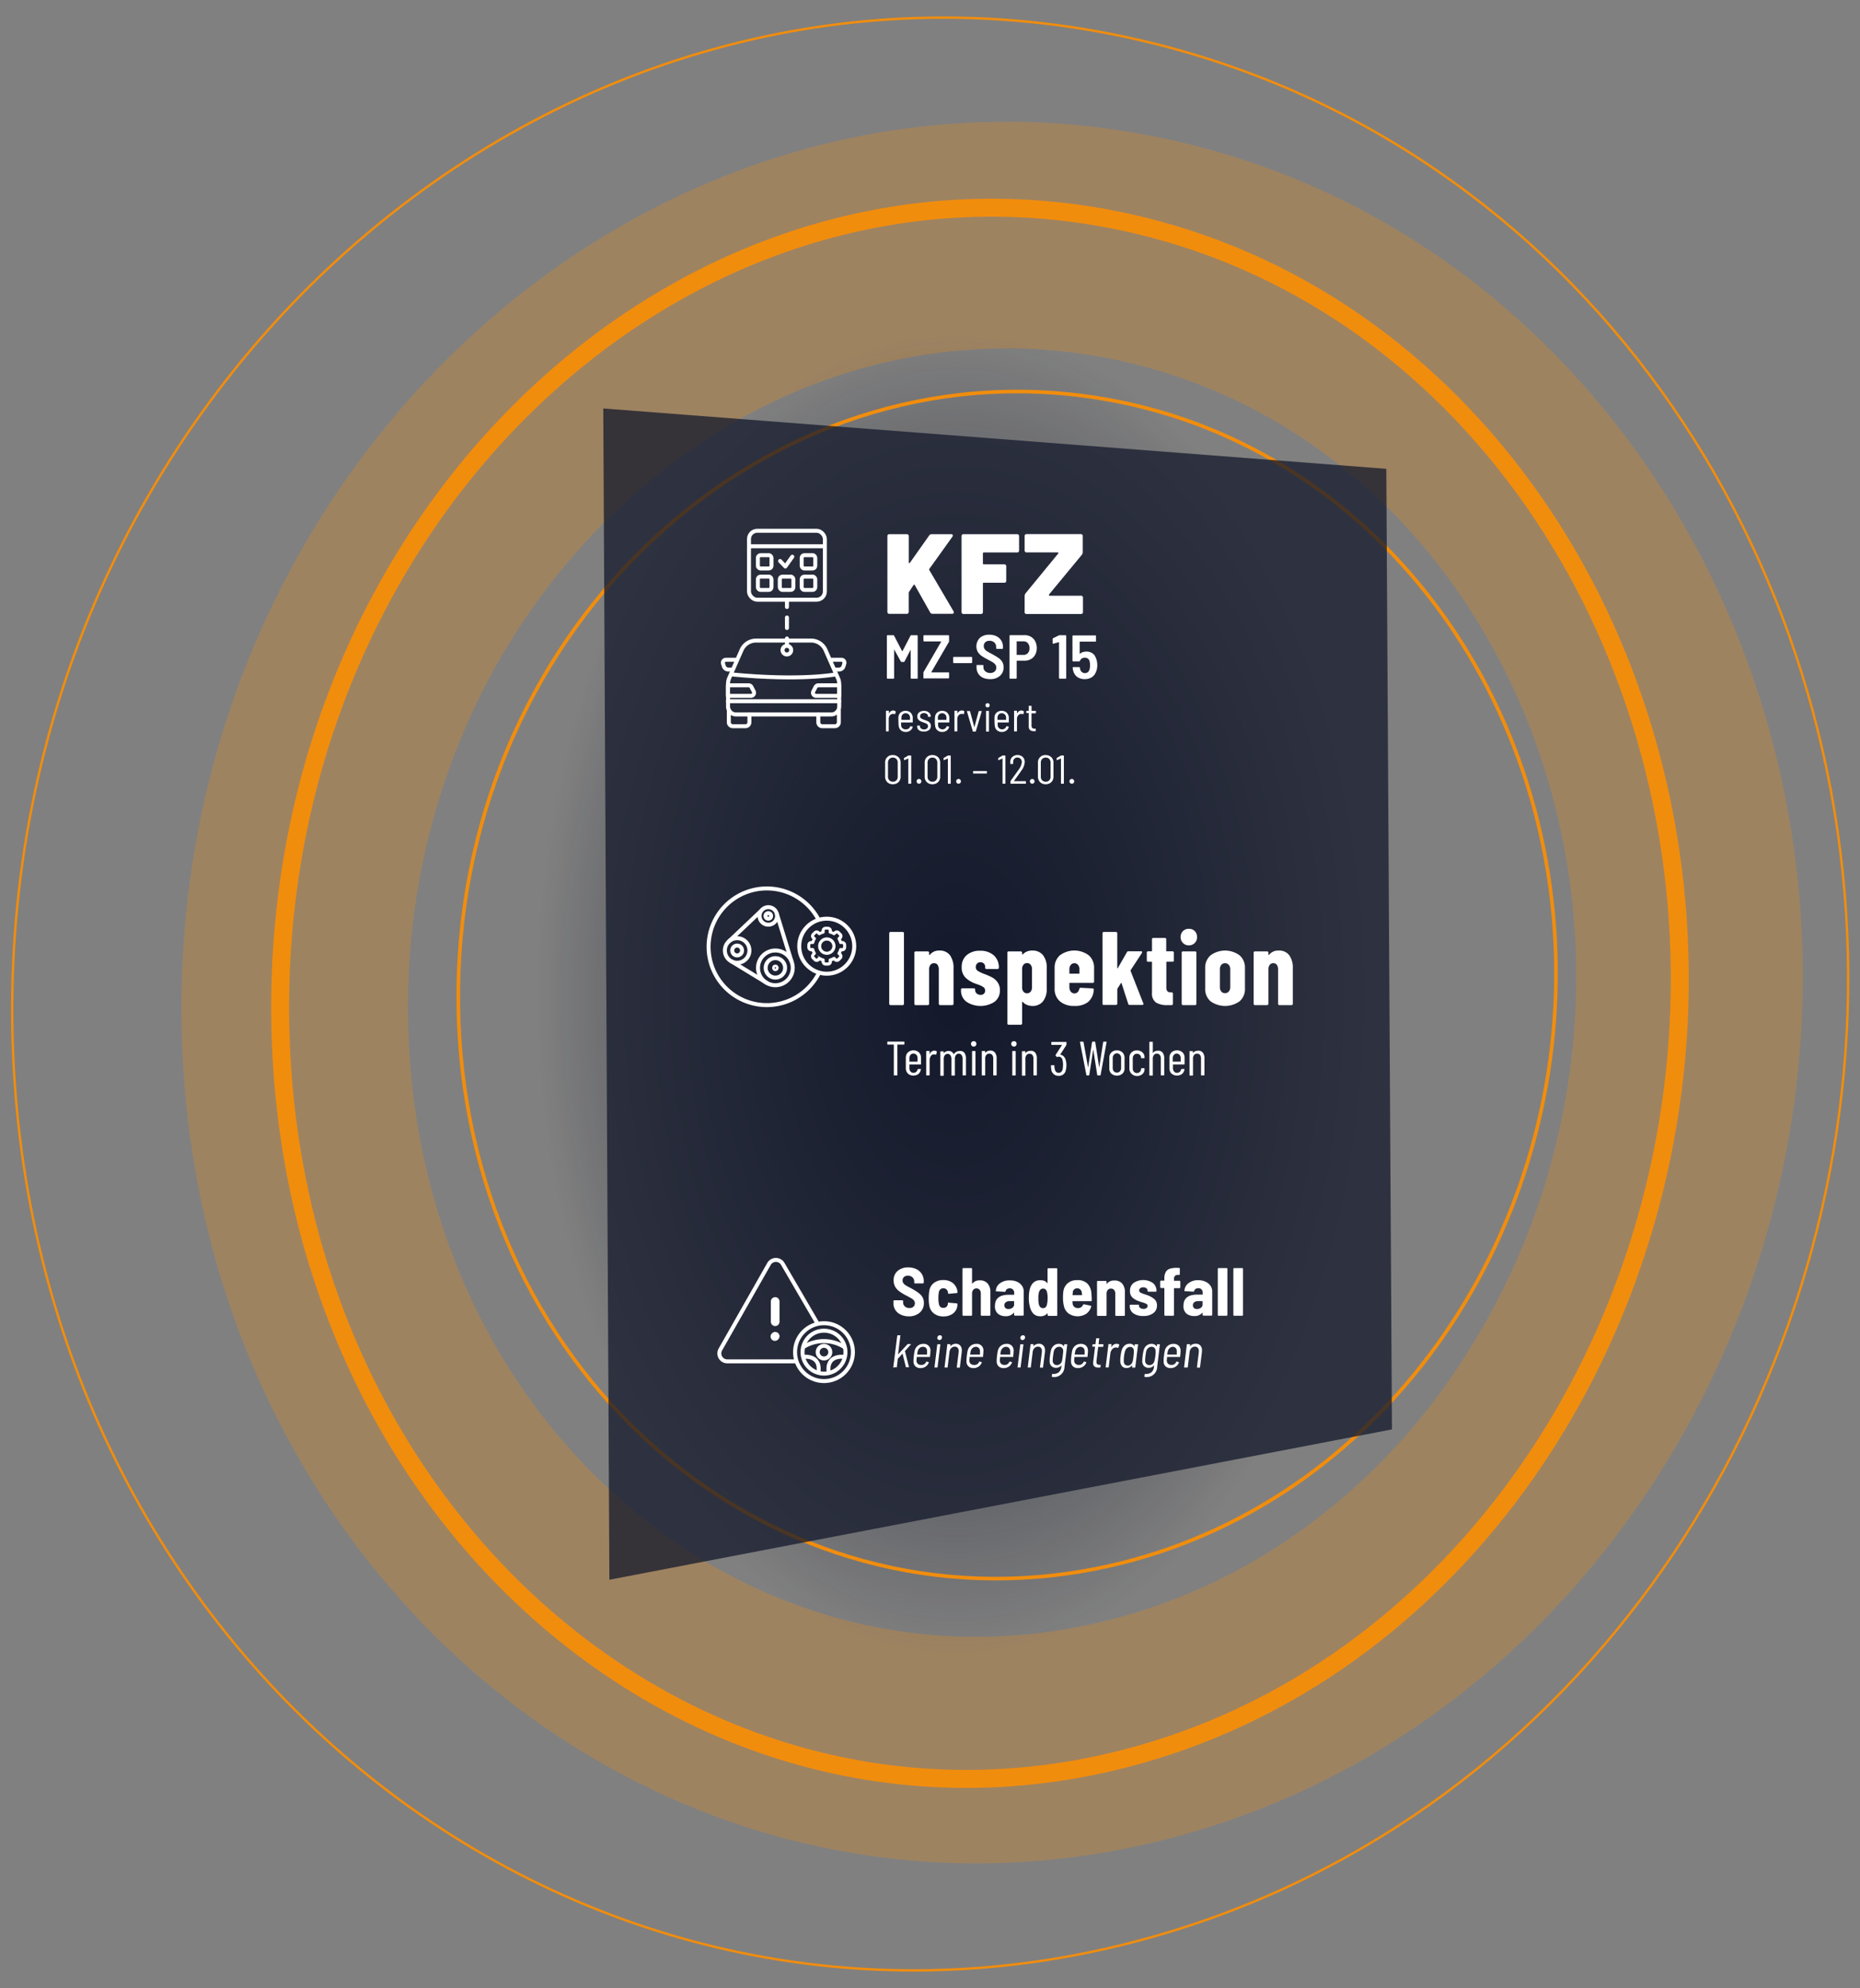
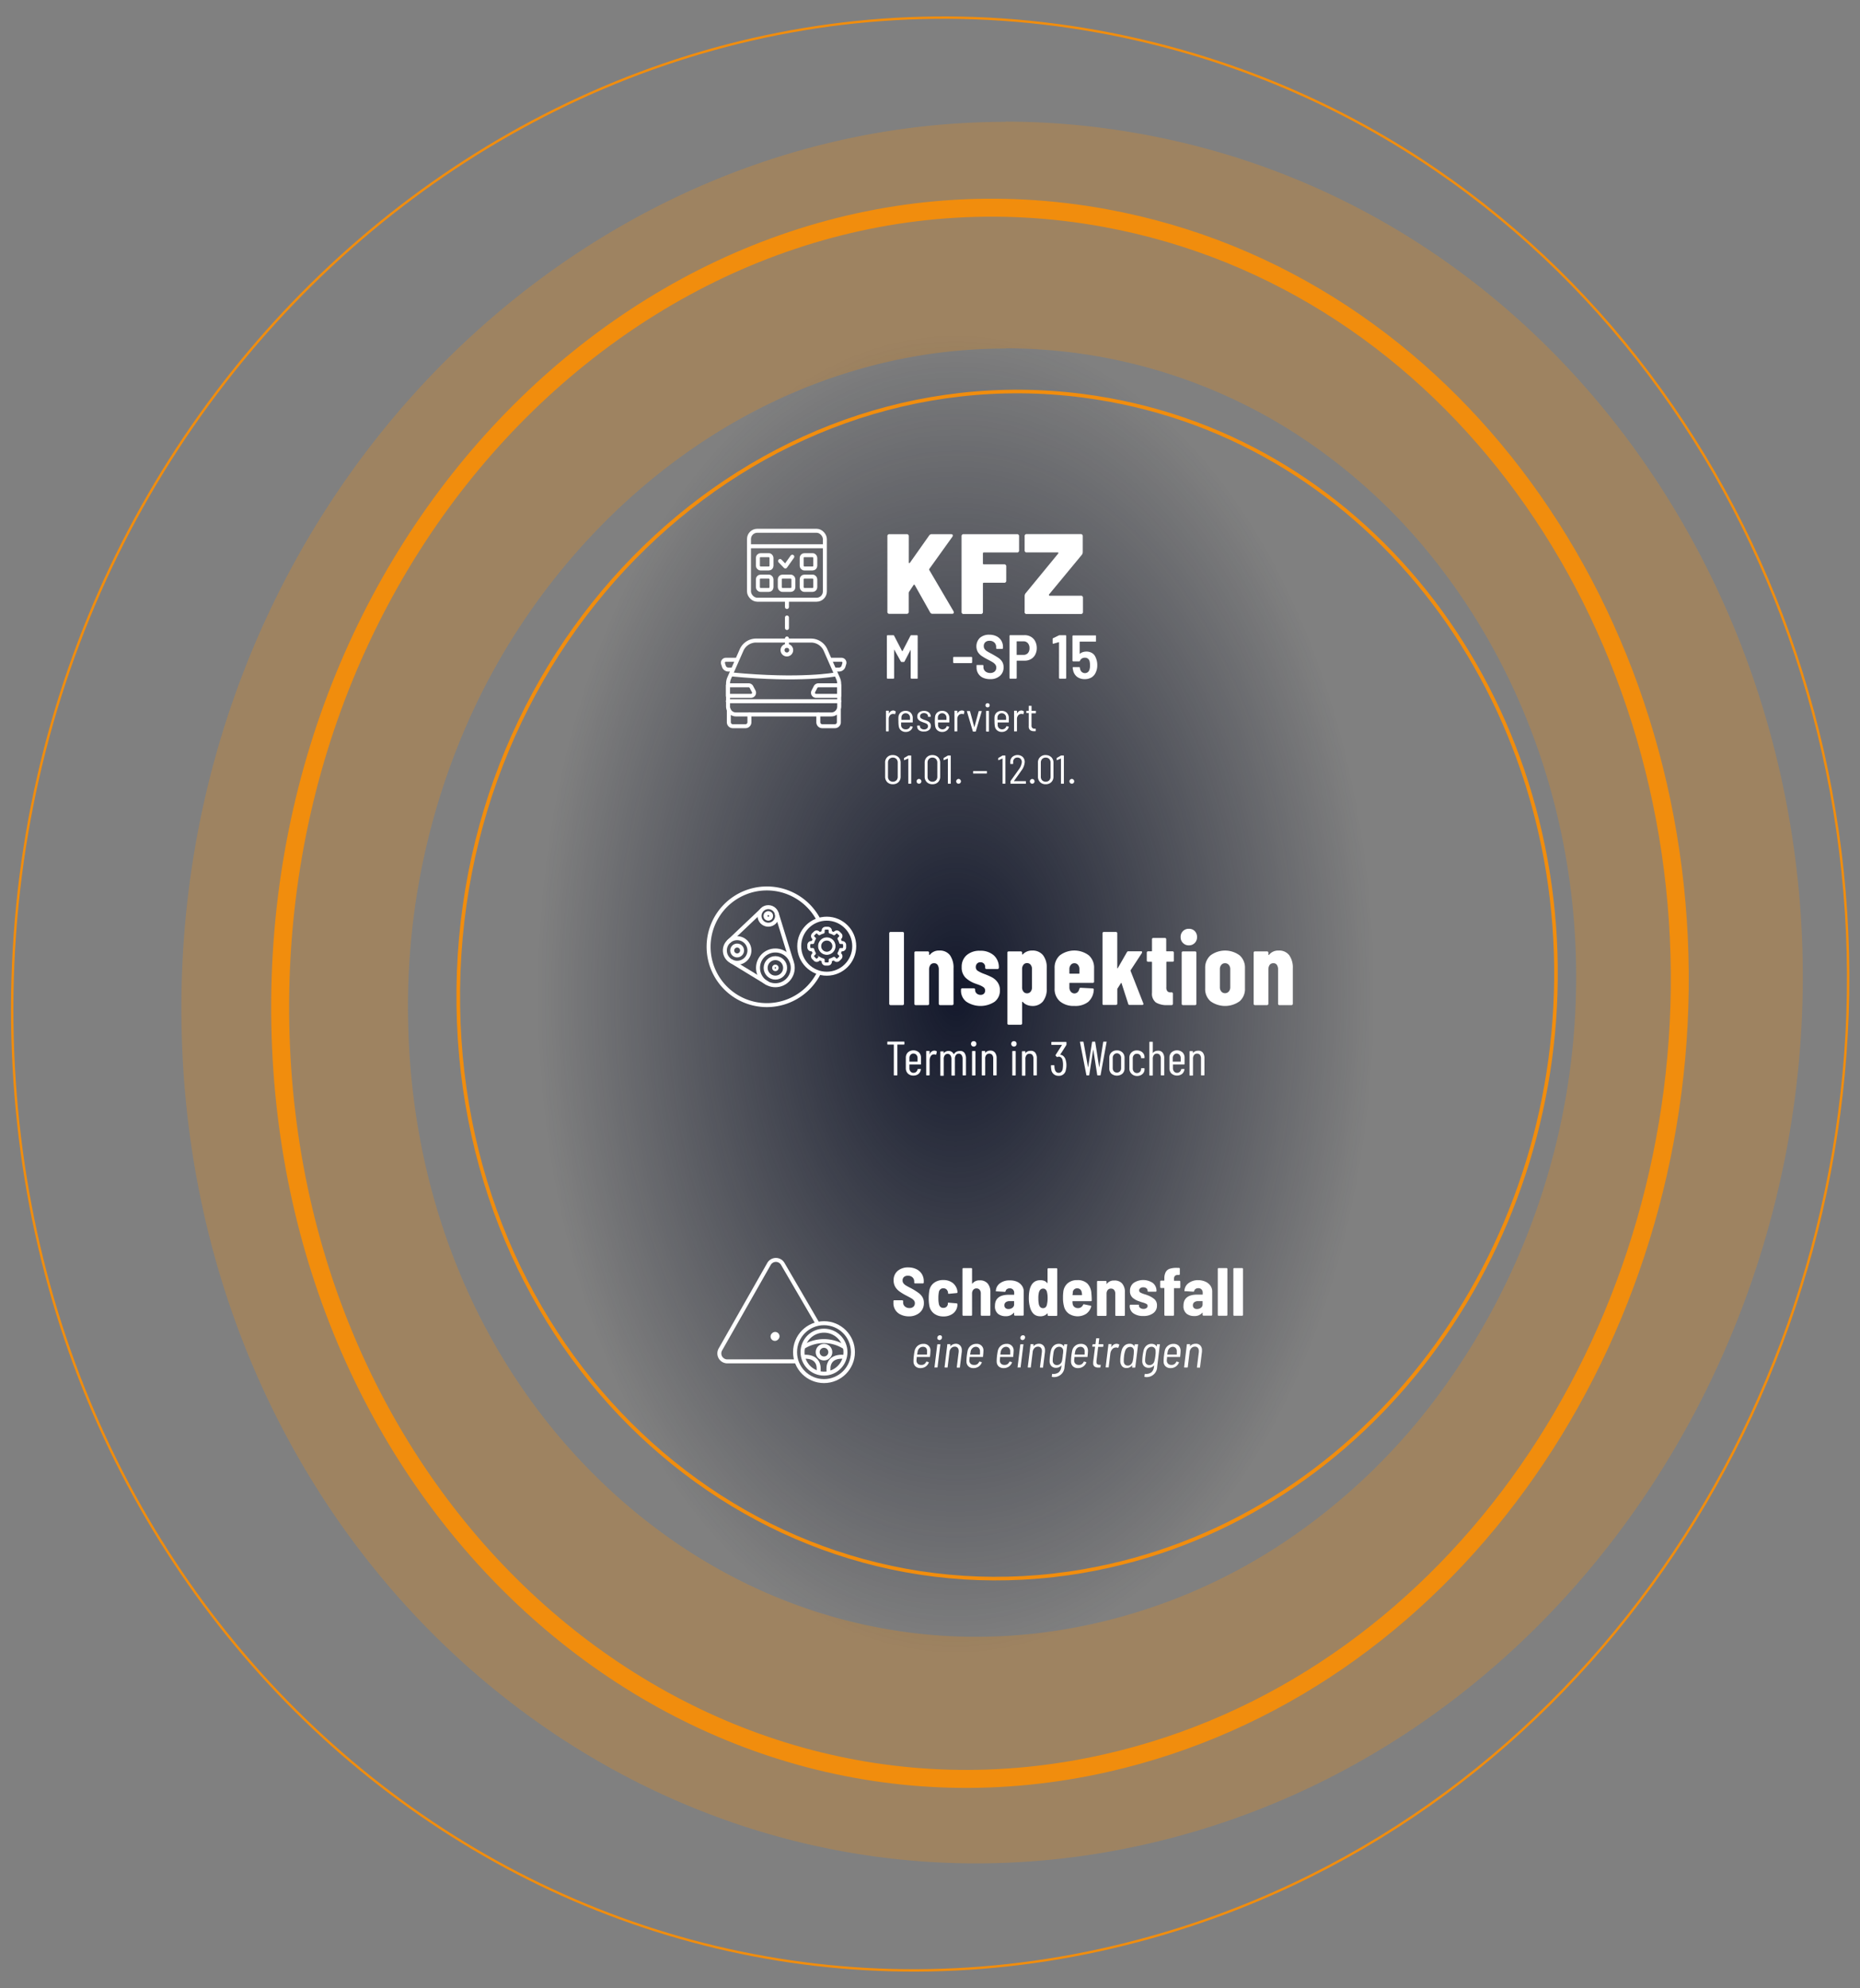
<svg xmlns="http://www.w3.org/2000/svg" viewBox="0 0 467.94 500">
  <rect x="0" y="0" width="467.94" height="500" fill="#808080" stroke="none" />
  <defs>
    <style>.cls-1{isolation:isolate;}.cls-2{mix-blend-mode:multiply;fill:url(#Unbenannter_Verlauf_19);}.cls-3{opacity:0.27;}.cls-4{fill:#f18d0d;}.cls-10,.cls-11,.cls-12,.cls-5,.cls-6,.cls-7{fill:none;}.cls-5,.cls-6,.cls-7{stroke:#f18d0d;}.cls-12,.cls-13,.cls-5,.cls-6,.cls-7{stroke-miterlimit:10;}.cls-5{stroke-width:0.6px;}.cls-5,.cls-6,.cls-7,.cls-8{fill-rule:evenodd;}.cls-6{stroke-width:4.52px;}.cls-7{stroke-width:0.91px;}.cls-8{fill:#13182b;opacity:0.75;}.cls-13,.cls-9{fill:#fff;}.cls-10,.cls-11,.cls-12,.cls-13{stroke:#fff;}.cls-10,.cls-11{stroke-linecap:round;stroke-linejoin:round;}.cls-11{stroke-dasharray:2.64 2.64;}.cls-13{stroke-width:0.23px;}</style>
    <radialGradient id="Unbenannter_Verlauf_19" cx="222.8" cy="250" r="167.16" gradientTransform="translate(100.1) scale(0.63 1)" gradientUnits="userSpaceOnUse">
      <stop offset="0" stop-color="#13182b" />
      <stop offset="1" stop-color="#13182b" stop-opacity="0" />
    </radialGradient>
  </defs>
  <g class="cls-1">
    <g id="schatten">
      <ellipse id="bg-round" class="cls-2" cx="240.97" cy="250" rx="105.69" ry="167.16" />
    </g>
    <g id="Ebene_3" data-name="Ebene 3">
      <g id="kreise">
        <g id="k-transp" class="cls-3">
          <path class="cls-4" d="M253,30.59v57a135.25,135.25,0,0,1,71.66,20.64,144.75,144.75,0,0,1,38.09,35C385,172.43,397,209.55,396.52,247.81A176.81,176.81,0,0,1,361,352a156.36,156.36,0,0,1-38.48,36.2,142.53,142.53,0,0,1-48.24,20.32,135.69,135.69,0,0,1-28.72,3.11c-36.53,0-71.34-15.16-98-42.71-28.1-29-44-68.7-44.88-111.79a176.88,176.88,0,0,1,12.58-69.71,167.31,167.31,0,0,1,35.85-55.11c28.24-28.8,64.43-44.66,101.89-44.66v-57m0,0c-112.8,0-209.79,100.84-207.32,227.62C48,378.61,139.2,468.61,245.6,468.61a192.9,192.9,0,0,0,40.79-4.4c98.55-21.35,165.86-114.07,167.14-215.68,1.31-103.88-66.62-197.33-167.38-215A191.15,191.15,0,0,0,253,30.59Z" />
        </g>
        <path id="k-outer" class="cls-5" d="M286.37,10C397.09,35.45,466.63,139.5,464.93,249.92,463.27,357.46,394.26,459.36,286.64,488,145.11,525.76,7.21,416.91,3.16,260.88-1,99.58,139.69-23.65,286.37,10Z" />
        <path id="k-fett" class="cls-6" d="M278.09,54.85c87,16,145.63,100.26,144.5,194-1.1,91.65-59.21,175.28-144.29,194.54-106,24-205.5-63.53-207.78-185.81C68.18,132.11,169.12,34.84,278.09,54.85Z" />
        <path id="k-inner" class="cls-7" d="M272.45,99.53c70.32,9.11,119.76,73.45,119,146.89-.72,72-49.59,136.69-118.86,148.67-81.57,14.11-156-51.74-157.29-142.12C114,160.85,189.17,88.75,272.45,99.53Z" />
      </g>
    </g>
    <g id="icons">
-       <path id="grey" class="cls-8" d="M151.77,102.72l197,15.18,1.42,241.57L153.31,397.28Z" />
      <g id="t-2">
-         <path class="cls-9" d="M224.73,343.85l1-7.94a.13.13,0,0,1,.13-.11h.58a.11.11,0,0,1,.08,0,.11.11,0,0,1,0,.08l-.59,4.74s0,0,0,0h0l2.36-2.55a.21.21,0,0,1,.15-.07h.64c.05,0,.08,0,.08,0a.11.11,0,0,1,0,.1l-1.49,1.66a.07.07,0,0,0,0,.06l1,3.91v0a.1.1,0,0,1-.11.11H228c-.07,0-.11,0-.11-.1l-.83-3.33a0,0,0,0,0,0,0s0,0,0,0l-1.2,1.3,0,.06-.23,2a.22.22,0,0,1,0,.08.09.09,0,0,1-.08,0h-.58C224.75,344,224.72,343.93,224.73,343.85Z" />
        <path class="cls-9" d="M232.48,343.1a1.53,1.53,0,0,0,.53-.62.11.11,0,0,1,.06-.07h.08l.45.13c.07,0,.09.07.06.14a2.2,2.2,0,0,1-.8,1,2.26,2.26,0,0,1-1.3.37,1.73,1.73,0,0,1-1.25-.44,1.62,1.62,0,0,1-.49-1.18,2.73,2.73,0,0,1,0-.32,11,11,0,0,1,.08-1.12c.07-.57.14-1,.21-1.31a2.28,2.28,0,0,1,.78-1.25,2.19,2.19,0,0,1,1.42-.47,1.63,1.63,0,0,1,1.77,1.77,13.81,13.81,0,0,1-.12,1.45.11.11,0,0,1,0,.08.15.15,0,0,1-.09,0H230.7a.05.05,0,0,0-.06,0c0,.32-.06.61-.07.85a1.14,1.14,0,0,0,.3.83,1.12,1.12,0,0,0,.82.31A1.34,1.34,0,0,0,232.48,343.1ZM231.36,339a1.6,1.6,0,0,0-.49.81c0,.21-.09.47-.14.79a0,0,0,0,0,.05.05h2.39a0,0,0,0,0,.05-.05l0-.25a3.71,3.71,0,0,0,0-.54A1.16,1.16,0,0,0,233,339a1.06,1.06,0,0,0-.79-.3A1.25,1.25,0,0,0,231.36,339Z" />
        <path class="cls-9" d="M235.1,343.85l.69-5.67q0-.12.12-.12h.59a.08.08,0,0,1,.07,0,.08.08,0,0,1,0,.08l-.7,5.67a.11.11,0,0,1,0,.08.13.13,0,0,1-.1,0h-.57Q235.07,344,235.1,343.85Zm.85-7a.52.52,0,0,1-.14-.38.65.65,0,0,1,.67-.67.48.48,0,0,1,.51.5.68.68,0,0,1-.19.5.62.62,0,0,1-.47.2A.49.49,0,0,1,236,336.85Z" />
-         <path class="cls-9" d="M241.58,338.4a1.62,1.62,0,0,1,.39,1.15,3,3,0,0,1,0,.37l-.49,3.93a.09.09,0,0,1,0,.08.1.1,0,0,1-.09,0h-.57c-.07,0-.11,0-.11-.12l.48-3.82a1.49,1.49,0,0,0,0-.24,1.14,1.14,0,0,0-.26-.8.92.92,0,0,0-.72-.29,1.25,1.25,0,0,0-.9.37,1.6,1.6,0,0,0-.44,1l-.47,3.79a.12.12,0,0,1,0,.08.1.1,0,0,1-.08,0h-.59q-.12,0-.09-.12l.69-5.67a.2.2,0,0,1,0-.08.11.11,0,0,1,.09,0H239q.12,0,.09.12l0,.43s0,0,0,0a0,0,0,0,0,0,0,1.69,1.69,0,0,1,.64-.49,1.91,1.91,0,0,1,.8-.16A1.43,1.43,0,0,1,241.58,338.4Z" />
+         <path class="cls-9" d="M241.58,338.4a1.62,1.62,0,0,1,.39,1.15,3,3,0,0,1,0,.37l-.49,3.93a.09.09,0,0,1,0,.08.1.1,0,0,1-.09,0h-.57c-.07,0-.11,0-.11-.12l.48-3.82a1.49,1.49,0,0,0,0-.24,1.14,1.14,0,0,0-.26-.8.92.92,0,0,0-.72-.29,1.25,1.25,0,0,0-.9.37,1.6,1.6,0,0,0-.44,1l-.47,3.79a.12.12,0,0,1,0,.08.1.1,0,0,1-.08,0h-.59q-.12,0-.09-.12l.69-5.67a.2.2,0,0,1,0-.08.11.11,0,0,1,.09,0H239q.12,0,.09.12l0,.43s0,0,0,0a0,0,0,0,0,0,0,1.69,1.69,0,0,1,.64-.49,1.91,1.91,0,0,1,.8-.16A1.43,1.43,0,0,1,241.58,338.4" />
        <path class="cls-9" d="M245.81,343.1a1.53,1.53,0,0,0,.53-.62.11.11,0,0,1,.06-.07h.08l.45.13c.07,0,.09.07.06.14a2.2,2.2,0,0,1-.8,1,2.26,2.26,0,0,1-1.3.37,1.73,1.73,0,0,1-1.25-.44,1.62,1.62,0,0,1-.49-1.18,2.73,2.73,0,0,1,0-.32,11,11,0,0,1,.08-1.12c.07-.57.14-1,.21-1.31a2.28,2.28,0,0,1,.78-1.25,2.19,2.19,0,0,1,1.42-.47,1.63,1.63,0,0,1,1.77,1.77,13.81,13.81,0,0,1-.12,1.45.11.11,0,0,1,0,.08.15.15,0,0,1-.09,0H244a.05.05,0,0,0-.06,0c0,.32-.06.61-.07.85a1.14,1.14,0,0,0,.3.83,1.12,1.12,0,0,0,.82.31A1.36,1.36,0,0,0,245.81,343.1ZM244.69,339a1.6,1.6,0,0,0-.49.81c0,.21-.09.47-.14.79a0,0,0,0,0,.05.05h2.39a0,0,0,0,0,.05-.05l0-.25c0-.21,0-.38,0-.54a1.13,1.13,0,0,0-.3-.81,1,1,0,0,0-.78-.3A1.25,1.25,0,0,0,244.69,339Z" />
        <path class="cls-9" d="M253.41,343.1a1.53,1.53,0,0,0,.53-.62.11.11,0,0,1,.06-.07h.08l.45.13c.07,0,.09.07.06.14a2.2,2.2,0,0,1-.8,1,2.26,2.26,0,0,1-1.3.37,1.77,1.77,0,0,1-1.26-.44,1.66,1.66,0,0,1-.48-1.18,2.73,2.73,0,0,1,0-.32,11,11,0,0,1,.08-1.12c.07-.57.14-1,.21-1.31a2.22,2.22,0,0,1,.78-1.25,2.18,2.18,0,0,1,1.41-.47,1.63,1.63,0,0,1,1.78,1.77,13.81,13.81,0,0,1-.12,1.45.11.11,0,0,1,0,.08.18.18,0,0,1-.1,0h-3.12s-.06,0-.06,0c0,.32-.06.61-.07.85a1.14,1.14,0,0,0,.3.83,1.12,1.12,0,0,0,.82.31A1.36,1.36,0,0,0,253.41,343.1ZM252.29,339a1.6,1.6,0,0,0-.49.81c-.05.21-.09.47-.14.79a0,0,0,0,0,.05.05h2.39a0,0,0,0,0,.05-.05l0-.25c0-.21,0-.38,0-.54a1.13,1.13,0,0,0-.3-.81,1,1,0,0,0-.78-.3A1.24,1.24,0,0,0,252.29,339Z" />
        <path class="cls-9" d="M256,343.85l.68-5.67c0-.08.06-.12.13-.12h.59a.08.08,0,0,1,.07,0,.08.08,0,0,1,0,.08l-.7,5.67a.11.11,0,0,1,0,.08.13.13,0,0,1-.1,0h-.57Q256,344,256,343.85Zm.85-7a.52.52,0,0,1-.14-.38.65.65,0,0,1,.19-.48.64.64,0,0,1,.47-.19.5.5,0,0,1,.38.14.49.49,0,0,1,.14.36.72.72,0,0,1-.19.5.62.62,0,0,1-.47.2A.49.49,0,0,1,256.88,336.85Z" />
        <path class="cls-9" d="M262.51,338.4a1.62,1.62,0,0,1,.39,1.15c0,.07,0,.2,0,.37l-.49,3.93a.09.09,0,0,1,0,.08.1.1,0,0,1-.09,0h-.57c-.07,0-.11,0-.11-.12l.48-3.82a1.49,1.49,0,0,0,0-.24,1.18,1.18,0,0,0-.26-.8.93.93,0,0,0-.72-.29,1.23,1.23,0,0,0-.9.37,1.6,1.6,0,0,0-.44,1l-.47,3.79a.2.2,0,0,1,0,.08.11.11,0,0,1-.09,0h-.58q-.12,0-.09-.12l.69-5.67a.12.12,0,0,1,0-.08.1.1,0,0,1,.08,0h.59q.12,0,.09.12l-.05.43s0,0,0,0a0,0,0,0,0,0,0,1.69,1.69,0,0,1,.64-.49,1.91,1.91,0,0,1,.8-.16A1.43,1.43,0,0,1,262.51,338.4Z" />
        <path class="cls-9" d="M267.84,338.06h.58a.09.09,0,0,1,.08,0,.11.11,0,0,1,0,.08l-.69,5.62a2.62,2.62,0,0,1-3.11,2.51c-.07,0-.1-.05-.09-.13l.07-.52c0-.09.06-.12.13-.11a2.21,2.21,0,0,0,1.56-.4,2.12,2.12,0,0,0,.64-1.39l.05-.39s0,0,0,0,0,0,0,0a1.7,1.7,0,0,1-1.39.65,1.58,1.58,0,0,1-1.16-.44,1.75,1.75,0,0,1-.45-1.23,10.17,10.17,0,0,1,.1-1.32,10.4,10.4,0,0,1,.24-1.37,2.29,2.29,0,0,1,.72-1.22,1.91,1.91,0,0,1,1.26-.45,1.67,1.67,0,0,1,.76.16,1.3,1.3,0,0,1,.51.48s0,0,.05,0l0-.42C267.73,338.1,267.77,338.06,267.84,338.06Zm-.47,2.94c0-.07,0-.24.06-.52a6.89,6.89,0,0,0,.05-.73,1.05,1.05,0,0,0-.28-.76,1,1,0,0,0-.74-.3,1.24,1.24,0,0,0-.84.32,1.59,1.59,0,0,0-.5.8c-.07.32-.13.72-.19,1.19s-.08.73-.09,1.17a1.13,1.13,0,0,0,.28.8,1,1,0,0,0,.78.32,1.2,1.2,0,0,0,.84-.32,1.4,1.4,0,0,0,.45-.8Q267.28,341.66,267.37,341Z" />
        <path class="cls-9" d="M272.1,343.1a1.55,1.55,0,0,0,.54-.62.13.13,0,0,1,.05-.07h.09l.45.13c.07,0,.09.07.06.14a2.16,2.16,0,0,1-.81,1,2.2,2.2,0,0,1-1.29.37,1.77,1.77,0,0,1-1.26-.44,1.62,1.62,0,0,1-.48-1.18,2.73,2.73,0,0,1,0-.32,8.69,8.69,0,0,1,.08-1.12c.07-.57.14-1,.21-1.31a2.18,2.18,0,0,1,2.19-1.72,1.75,1.75,0,0,1,1.32.48,1.8,1.8,0,0,1,.46,1.29,13.81,13.81,0,0,1-.12,1.45.11.11,0,0,1,0,.08.18.18,0,0,1-.1,0h-3.13s-.05,0-.05,0c0,.32-.06.61-.07.85a1.14,1.14,0,0,0,.3.83,1.11,1.11,0,0,0,.82.31A1.33,1.33,0,0,0,272.1,343.1ZM271,339a1.66,1.66,0,0,0-.48.81c-.05.21-.09.47-.14.79a0,0,0,0,0,.05.05h2.39a0,0,0,0,0,.05-.05l0-.25c0-.21,0-.38,0-.54a1.12,1.12,0,0,0-.29-.81,1,1,0,0,0-.78-.3A1.28,1.28,0,0,0,271,339Z" />
        <path class="cls-9" d="M277.4,338.71h-1.08s0,0-.05.05l-.42,3.49a2,2,0,0,0,0,.27.67.67,0,0,0,.2.55.86.86,0,0,0,.58.16h.2a.09.09,0,0,1,.08,0,.11.11,0,0,1,0,.08l-.06.49c0,.08-.06.12-.13.12h-.35a1.69,1.69,0,0,1-1-.25,1,1,0,0,1-.34-.87,2.45,2.45,0,0,1,0-.34l.47-3.75a0,0,0,0,0-.05-.05h-.56a.12.12,0,0,1-.09,0,.11.11,0,0,1,0-.08l.06-.42a.14.14,0,0,1,.12-.12h.57s.05,0,.05-.05l.16-1.33a.13.13,0,0,1,.13-.11h.56c.08,0,.11,0,.09.11l-.16,1.33s0,.05.05.05h1.07q.12,0,.09.12l0,.42C277.51,338.68,277.47,338.71,277.4,338.71Z" />
        <path class="cls-9" d="M281.57,338.14c.05,0,.06.07,0,.14l-.21.6a.11.11,0,0,1-.15.07.77.77,0,0,0-.36-.07h-.17a1.16,1.16,0,0,0-.87.44,2,2,0,0,0-.46,1l-.42,3.48a.12.12,0,0,1,0,.08.11.11,0,0,1-.09,0h-.58q-.12,0-.09-.12l.69-5.67a.12.12,0,0,1,0-.08.1.1,0,0,1,.08,0h.59q.12,0,.09.12l-.08.73s0,0,0,0l0,0a1.84,1.84,0,0,1,.59-.67,1.31,1.31,0,0,1,.8-.25A1.16,1.16,0,0,1,281.57,338.14Z" />
        <path class="cls-9" d="M285.66,338.06h.59a.08.08,0,0,1,.07,0,.08.08,0,0,1,0,.08l-.7,5.67a.14.14,0,0,1-.12.12h-.58q-.12,0-.09-.12l0-.48s0,0,0,0a0,0,0,0,0,0,0,1.69,1.69,0,0,1-1.43.7,1.42,1.42,0,0,1-1.16-.5,2.21,2.21,0,0,1-.4-1.41c0-.22,0-.6.09-1.12a8.4,8.4,0,0,1,.25-1.36,2.48,2.48,0,0,1,.75-1.26,1.82,1.82,0,0,1,1.25-.44,1.2,1.2,0,0,1,1.22.69l0,0s0,0,0,0l0-.46C285.55,338.1,285.59,338.06,285.66,338.06Zm-.49,2.95a6.32,6.32,0,0,0,.08-1,2.83,2.83,0,0,0,0-.33A1.07,1.07,0,0,0,285,339a.86.86,0,0,0-.67-.27,1.19,1.19,0,0,0-.78.27,1.46,1.46,0,0,0-.47.71,5.9,5.9,0,0,0-.29,1.34,8,8,0,0,0-.07,1,2.93,2.93,0,0,0,0,.34,1.11,1.11,0,0,0,.28.75,1,1,0,0,0,.73.28,1.08,1.08,0,0,0,.76-.28,1.67,1.67,0,0,0,.46-.74A7.4,7.4,0,0,0,285.17,341Z" />
        <path class="cls-9" d="M291.14,338.06h.58a.09.09,0,0,1,.08,0,.08.08,0,0,1,0,.08l-.68,5.62a2.62,2.62,0,0,1-3.11,2.51c-.07,0-.1-.05-.09-.13l.07-.52c0-.09.06-.12.13-.11a2.21,2.21,0,0,0,1.56-.4,2.12,2.12,0,0,0,.64-1.39l.05-.39s0,0,0,0,0,0,0,0a1.7,1.7,0,0,1-1.39.65,1.58,1.58,0,0,1-1.16-.44,1.75,1.75,0,0,1-.45-1.23,12,12,0,0,1,.09-1.32,12.19,12.19,0,0,1,.25-1.37,2.23,2.23,0,0,1,.72-1.22,1.91,1.91,0,0,1,1.26-.45,1.67,1.67,0,0,1,.76.16,1.22,1.22,0,0,1,.5.48s.05,0,.06,0l.05-.42A.12.12,0,0,1,291.14,338.06Zm-.47,2.94c0-.07,0-.24.06-.52a6.89,6.89,0,0,0,0-.73,1.09,1.09,0,0,0-.28-.76,1,1,0,0,0-.74-.3,1.24,1.24,0,0,0-.84.32,1.59,1.59,0,0,0-.5.8c-.07.32-.13.72-.19,1.19a9.62,9.62,0,0,0-.09,1.17,1.13,1.13,0,0,0,.28.8,1,1,0,0,0,.78.32A1.2,1.2,0,0,0,290,343a1.38,1.38,0,0,0,.44-.8C290.55,341.83,290.61,341.44,290.67,341Z" />
        <path class="cls-9" d="M295.4,343.1a1.46,1.46,0,0,0,.53-.62.22.22,0,0,1,.06-.07h.08l.46.13c.07,0,.09.07.06.14a2.16,2.16,0,0,1-.81,1,2.22,2.22,0,0,1-1.29.37,1.77,1.77,0,0,1-1.26-.44,1.58,1.58,0,0,1-.48-1.18,2.73,2.73,0,0,1,0-.32,8.69,8.69,0,0,1,.08-1.12c.07-.57.14-1,.21-1.31a2.18,2.18,0,0,1,2.19-1.72,1.75,1.75,0,0,1,1.32.48,1.8,1.8,0,0,1,.46,1.29,13.81,13.81,0,0,1-.12,1.45.09.09,0,0,1,0,.08.13.13,0,0,1-.09,0h-3.13a.05.05,0,0,0-.06,0c0,.32-.05.61-.07.85a1.15,1.15,0,0,0,.31.83,1.11,1.11,0,0,0,.82.31A1.33,1.33,0,0,0,295.4,343.1ZM294.28,339a1.52,1.52,0,0,0-.48.81,7.32,7.32,0,0,0-.14.79s0,.05,0,.05h2.4s0,0,0-.05l0-.25c0-.21,0-.38,0-.54a1.12,1.12,0,0,0-.29-.81,1,1,0,0,0-.78-.3A1.28,1.28,0,0,0,294.28,339Z" />
        <path class="cls-9" d="M302,338.4a1.62,1.62,0,0,1,.39,1.15c0,.07,0,.2,0,.37l-.49,3.93a.11.11,0,0,1,0,.08.13.13,0,0,1-.1,0h-.57c-.07,0-.1,0-.1-.12l.48-3.82s0-.13,0-.24a1.14,1.14,0,0,0-.27-.8.91.91,0,0,0-.71-.29,1.27,1.27,0,0,0-.91.37,1.65,1.65,0,0,0-.44,1l-.46,3.79a.22.22,0,0,1-.05.08.09.09,0,0,1-.08,0H298c-.08,0-.11,0-.1-.12l.69-5.67a.14.14,0,0,1,.05-.08.09.09,0,0,1,.08,0h.58c.08,0,.11,0,.1.12l-.05.43s0,0,0,0,0,0,0,0a1.74,1.74,0,0,1,.63-.49,1.94,1.94,0,0,1,.8-.16A1.45,1.45,0,0,1,302,338.4Z" />
        <path class="cls-9" d="M226.61,330.6a3.08,3.08,0,0,1-1.84-2.93v-.46a.2.2,0,0,1,.06-.15A.18.18,0,0,1,225,327h2a.18.18,0,0,1,.14.06.21.21,0,0,1,.07.15v.34a1.28,1.28,0,0,0,.44,1,1.65,1.65,0,0,0,1.16.4,1.38,1.38,0,0,0,1-.34,1.15,1.15,0,0,0,.35-.87,1,1,0,0,0-.22-.68,2.36,2.36,0,0,0-.62-.53c-.27-.17-.69-.39-1.24-.68a13.14,13.14,0,0,1-1.68-1,3.93,3.93,0,0,1-1.12-1.14,3.11,3.11,0,0,1-.46-1.7,3,3,0,0,1,1-2.39,3.94,3.94,0,0,1,2.7-.89,4.57,4.57,0,0,1,2,.43,3.27,3.27,0,0,1,1.39,1.23,3.32,3.32,0,0,1,.49,1.81v.34a.2.2,0,0,1-.06.15.18.18,0,0,1-.14.06h-2a.17.17,0,0,1-.14-.06.17.17,0,0,1-.06-.15v-.3a1.37,1.37,0,0,0-.43-1,1.57,1.57,0,0,0-1.15-.41,1.41,1.41,0,0,0-1,.31,1.17,1.17,0,0,0-.35.89,1.12,1.12,0,0,0,.21.68,2.21,2.21,0,0,0,.63.56c.29.17.71.41,1.28.69l.38.21a16.14,16.14,0,0,1,1.55,1,3.6,3.6,0,0,1,.93,1,2.78,2.78,0,0,1,.38,1.48,3.11,3.11,0,0,1-1.06,2.47,4.15,4.15,0,0,1-2.81.92A4.64,4.64,0,0,1,226.61,330.6Z" />
        <path class="cls-9" d="M234.94,330.3a3.13,3.13,0,0,1-1.15-2,10.09,10.09,0,0,1-.14-1.85,13,13,0,0,1,.14-1.81,3.06,3.06,0,0,1,1.16-2,3.73,3.73,0,0,1,2.36-.73,3.8,3.8,0,0,1,2.34.7,3.22,3.22,0,0,1,1.24,2.35.21.21,0,0,1-.2.22l-2,.19h0c-.1,0-.16-.06-.19-.19a.72.72,0,0,0,0-.17c0-.09,0-.17-.07-.24a1.13,1.13,0,0,0-.39-.57,1.23,1.23,0,0,0-.72-.22,1.05,1.05,0,0,0-.76.28,1.27,1.27,0,0,0-.37.75,8,8,0,0,0-.11,1.42,7,7,0,0,0,.12,1.47,1.34,1.34,0,0,0,.37.74,1,1,0,0,0,.75.27,1.13,1.13,0,0,0,.79-.27,1.05,1.05,0,0,0,.35-.69l0-.2a.26.26,0,0,1,.07-.15.16.16,0,0,1,.15,0l2,.17a.2.2,0,0,1,.18.22,3.23,3.23,0,0,1,0,.35,2.83,2.83,0,0,1-1.12,2,3.88,3.88,0,0,1-2.41.72A3.76,3.76,0,0,1,234.94,330.3Z" />
        <path class="cls-9" d="M248.45,322.75a3.22,3.22,0,0,1,.71,2.21v5.72a.21.21,0,0,1-.21.21h-2a.18.18,0,0,1-.14-.06.2.2,0,0,1-.06-.15v-5.37a1.46,1.46,0,0,0-.29-.95,1,1,0,0,0-.79-.34,1,1,0,0,0-.82.35,1.42,1.42,0,0,0-.3.95v5.36a.25.25,0,0,1-.05.15.22.22,0,0,1-.15.06h-2a.21.21,0,0,1-.21-.21V319.11a.21.21,0,0,1,.21-.21h2a.22.22,0,0,1,.15.06.25.25,0,0,1,.05.15v3.64s0,.06,0,.06,0,0,.08,0a2.16,2.16,0,0,1,1.82-.82A2.5,2.5,0,0,1,248.45,322.75Z" />
        <path class="cls-9" d="M255.84,322.32a3,3,0,0,1,1.25,1,2.48,2.48,0,0,1,.46,1.49v5.84a.21.21,0,0,1-.21.21h-2a.21.21,0,0,1-.21-.21v-.46s0-.06,0-.07a.06.06,0,0,0-.07,0A2.48,2.48,0,0,1,253,331a3,3,0,0,1-1.92-.6,2.39,2.39,0,0,1-.77-2q0-2.79,3.49-2.79h1.27c.06,0,.08,0,.08-.08v-.4a1.13,1.13,0,0,0-.3-.82A1.06,1.06,0,0,0,254,324a1.09,1.09,0,0,0-.66.19.82.82,0,0,0-.35.51.21.21,0,0,1-.24.17l-2.07-.12a.19.19,0,0,1-.14,0,.11.11,0,0,1,0-.13,2.47,2.47,0,0,1,1.05-1.91A3.91,3.91,0,0,1,254,322,4.37,4.37,0,0,1,255.84,322.32Zm-1.12,6.55a1,1,0,0,0,.41-.86v-.72c0-.06,0-.08-.08-.08h-1a1.57,1.57,0,0,0-1,.27.92.92,0,0,0-.36.79.87.87,0,0,0,.27.68,1,1,0,0,0,.72.24A1.57,1.57,0,0,0,254.72,328.87Z" />
        <path class="cls-9" d="M263.63,319a.2.2,0,0,1,.15-.06h2a.21.21,0,0,1,.21.21v11.57a.21.21,0,0,1-.21.21h-2a.21.21,0,0,1-.21-.21v-.36a.08.08,0,0,0,0-.07s-.05,0-.07,0a2.26,2.26,0,0,1-1.81.73c-1.41,0-2.3-.9-2.67-2.72a8.31,8.31,0,0,1-.19-1.9,10.66,10.66,0,0,1,.15-1.8c.36-1.77,1.27-2.65,2.74-2.65a2.9,2.9,0,0,1,1,.16,1.9,1.9,0,0,1,.75.56.06.06,0,0,0,.07,0s0,0,0-.07v-3.52A.2.2,0,0,1,263.63,319Zm-.07,7.51a6.36,6.36,0,0,0-.14-1.51,1.32,1.32,0,0,0-.34-.69.88.88,0,0,0-.65-.25c-.52,0-.86.31-1.05.93a5.62,5.62,0,0,0-.15,1.52,7.64,7.64,0,0,0,.12,1.47c.17.68.52,1,1.06,1s.88-.33,1-1A6.85,6.85,0,0,0,263.56,326.47Z" />
        <path class="cls-9" d="M272,328.73a1.51,1.51,0,0,0,.48-.58.2.2,0,0,1,.26-.14l1.62.34a.19.19,0,0,1,.16.26,3.33,3.33,0,0,1-1.23,1.77,4,4,0,0,1-4.44-.05,3.14,3.14,0,0,1-1.18-1.84,8,8,0,0,1-.24-2.14,10.72,10.72,0,0,1,.07-1.4,3.32,3.32,0,0,1,1.08-2.21,3.58,3.58,0,0,1,2.46-.81,3.45,3.45,0,0,1,2.53.87,3.82,3.82,0,0,1,1,2.45q.09.92.09,1.77a.18.18,0,0,1-.21.2h-4.55a.08.08,0,0,0-.09.09,3.49,3.49,0,0,0,.05.61,1.24,1.24,0,0,0,.45.77,1.45,1.45,0,0,0,.89.28A1.35,1.35,0,0,0,272,328.73ZM269.89,325c0,.12,0,.32-.07.62a.08.08,0,0,0,.09.09h2.22a.08.08,0,0,0,.09-.09,3.06,3.06,0,0,0-.07-.58,1.21,1.21,0,0,0-.36-.75A1.08,1.08,0,0,0,271,324,1.06,1.06,0,0,0,269.89,325Z" />
        <path class="cls-9" d="M282.28,322.75A3.22,3.22,0,0,1,283,325v5.72a.21.21,0,0,1-.21.21h-2a.21.21,0,0,1-.21-.21v-5.37a1.4,1.4,0,0,0-.29-.95,1,1,0,0,0-.78-.34,1,1,0,0,0-.82.35,1.42,1.42,0,0,0-.3.95v5.36a.2.2,0,0,1-.06.15.2.2,0,0,1-.14.06h-2a.2.2,0,0,1-.14-.06.2.2,0,0,1-.06-.15v-8.39a.21.21,0,0,1,.2-.2h2a.21.21,0,0,1,.2.2v.46s0,.06,0,.06.05,0,.08,0a2.15,2.15,0,0,1,1.82-.82A2.51,2.51,0,0,1,282.28,322.75Z" />
        <path class="cls-9" d="M285.17,330.3a2.18,2.18,0,0,1-.95-1.84v-.14a.21.21,0,0,1,.21-.21h1.9a.23.23,0,0,1,.14,0,.09.09,0,0,1,.06.08v.12a.74.74,0,0,0,.33.62,1.4,1.4,0,0,0,.83.24,1.17,1.17,0,0,0,.75-.22.63.63,0,0,0,.28-.53.56.56,0,0,0-.31-.51,4.52,4.52,0,0,0-1-.38,8.46,8.46,0,0,1-.82-.28,4.51,4.51,0,0,1-1.67-.92,2.15,2.15,0,0,1-.64-1.68,2.44,2.44,0,0,1,.9-2,4.34,4.34,0,0,1,4.86,0,2.5,2.5,0,0,1,.91,2,.18.18,0,0,1-.2.19h-1.84a.24.24,0,0,1-.14-.05.12.12,0,0,1-.06-.09v-.12a.74.74,0,0,0-.3-.6,1.25,1.25,0,0,0-.8-.24,1.16,1.16,0,0,0-.74.22.67.67,0,0,0-.28.55.61.61,0,0,0,.34.56,5.54,5.54,0,0,0,1,.4l.3.09a1.69,1.69,0,0,1,.27.1,6.09,6.09,0,0,1,1.86,1,2,2,0,0,1,.71,1.65,2.28,2.28,0,0,1-.94,1.93,4,4,0,0,1-2.49.71A4.16,4.16,0,0,1,285.17,330.3Z" />
        <path class="cls-9" d="M296.88,322.15a.2.2,0,0,1,.06.14v1.46a.2.2,0,0,1-.06.14.2.2,0,0,1-.15.06h-1.3c-.05,0-.08,0-.08.09v6.64a.21.21,0,0,1-.21.21h-2a.21.21,0,0,1-.21-.21V324c0-.06,0-.09-.08-.09h-.76a.21.21,0,0,1-.2-.2v-1.46a.21.21,0,0,1,.2-.2h.76s.08,0,.08-.09v-.43a3.3,3.3,0,0,1,.35-1.64,1.8,1.8,0,0,1,1.07-.84,5.56,5.56,0,0,1,1.92-.2h.34a.2.2,0,0,1,.15.06.18.18,0,0,1,.06.14v1.37a.21.21,0,0,1-.21.21h-.3a1,1,0,0,0-.74.26,1.21,1.21,0,0,0-.22.81V322c0,.06,0,.09.08.09h1.3A.2.2,0,0,1,296.88,322.15Z" />
        <path class="cls-9" d="M303.26,322.32a3,3,0,0,1,1.25,1,2.48,2.48,0,0,1,.46,1.49v5.84a.21.21,0,0,1-.21.21h-2a.21.21,0,0,1-.21-.21v-.46s0-.06,0-.07a.06.06,0,0,0-.07,0,2.48,2.48,0,0,1-2.05.84,3,3,0,0,1-1.92-.6,2.39,2.39,0,0,1-.77-2q0-2.79,3.49-2.79h1.27c.06,0,.08,0,.08-.08v-.4a1.13,1.13,0,0,0-.3-.82,1.06,1.06,0,0,0-.83-.31,1.09,1.09,0,0,0-.66.19.82.82,0,0,0-.35.51.21.21,0,0,1-.24.17l-2.07-.12a.19.19,0,0,1-.14,0,.11.11,0,0,1,0-.13,2.47,2.47,0,0,1,1.05-1.91,3.91,3.91,0,0,1,2.44-.73A4.37,4.37,0,0,1,303.26,322.32Zm-1.12,6.55a1,1,0,0,0,.41-.86v-.72c0-.06,0-.08-.08-.08h-1a1.57,1.57,0,0,0-1,.27.92.92,0,0,0-.36.79.87.87,0,0,0,.27.68,1,1,0,0,0,.72.24A1.57,1.57,0,0,0,302.14,328.87Z" />
        <path class="cls-9" d="M306.43,330.83a.2.2,0,0,1-.06-.15V319.11a.21.21,0,0,1,.21-.21h2a.21.21,0,0,1,.21.21v11.57a.21.21,0,0,1-.21.21h-2A.2.2,0,0,1,306.43,330.83Z" />
        <path class="cls-9" d="M310.35,330.83a.2.2,0,0,1-.06-.15V319.11a.21.21,0,0,1,.21-.21h2a.21.21,0,0,1,.21.21v11.57a.21.21,0,0,1-.21.21h-2A.2.2,0,0,1,310.35,330.83Z" />
      </g>
      <g id="t-2-2" data-name="t-2">
        <path class="cls-9" d="M223.18,170.62a.16.16,0,0,1-.06-.13V159.93a.18.18,0,0,1,.06-.13.15.15,0,0,1,.13-.05h1.42a.21.21,0,0,1,.22.14l2,3.85s.07,0,.1,0l2-3.85a.22.22,0,0,1,.22-.14h1.42a.17.17,0,0,1,.18.18v10.56a.15.15,0,0,1,0,.13.18.18,0,0,1-.13.06h-1.44a.21.21,0,0,1-.19-.19v-7s0-.07,0-.07,0,0-.05.05l-1.49,2.86a.22.22,0,0,1-.21.14h-.52a.25.25,0,0,1-.22-.14L225,163.42s0-.06-.06-.06a.07.07,0,0,0,0,.07v7.06a.15.15,0,0,1-.05.13.18.18,0,0,1-.13.06h-1.44A.16.16,0,0,1,223.18,170.62Z" />
-         <path class="cls-9" d="M232.38,170.62a.16.16,0,0,1-.06-.13v-1.3a.46.46,0,0,1,.06-.23l4.39-7.56q0-.09-.06-.09h-4.2a.21.21,0,0,1-.19-.19v-1.19a.18.18,0,0,1,.06-.13.15.15,0,0,1,.13-.05h6.07a.17.17,0,0,1,.14.05.21.21,0,0,1,.05.13v1.3a.46.46,0,0,1-.06.23L234.32,169c0,.07,0,.1.06.1h4.2a.17.17,0,0,1,.14,0,.21.21,0,0,1,.05.13v1.19a.19.19,0,0,1-.05.13.18.18,0,0,1-.14.06h-6.07A.16.16,0,0,1,232.38,170.62Z" />
        <path class="cls-9" d="M239.86,166.7a.16.16,0,0,1-.06-.13v-1.19a.18.18,0,0,1,.06-.13.15.15,0,0,1,.13-.05h4.39a.15.15,0,0,1,.13.05.18.18,0,0,1,.06.13v1.19a.21.21,0,0,1-.19.19H240A.16.16,0,0,1,239.86,166.7Z" />
        <path class="cls-9" d="M247.3,170.44a2.8,2.8,0,0,1-1.2-1.05,2.93,2.93,0,0,1-.42-1.57v-.41a.17.17,0,0,1,0-.13.21.21,0,0,1,.13-.05h1.41a.21.21,0,0,1,.13.05.18.18,0,0,1,.06.13v.32a1.41,1.41,0,0,0,.46,1.09,1.82,1.82,0,0,0,1.25.42,1.58,1.58,0,0,0,1.12-.37,1.28,1.28,0,0,0,.4-1,1.16,1.16,0,0,0-.22-.72,2.3,2.3,0,0,0-.62-.57c-.26-.17-.68-.4-1.24-.69a15.21,15.21,0,0,1-1.53-.88,3.6,3.6,0,0,1-1-1,3,3,0,0,1,.5-3.61,3.46,3.46,0,0,1,2.36-.78,4.11,4.11,0,0,1,1.8.38,2.91,2.91,0,0,1,1.21,1.09,3.07,3.07,0,0,1,.43,1.61V163a.18.18,0,0,1-.06.13.19.19,0,0,1-.13.05H250.8a.19.19,0,0,1-.13-.05.18.18,0,0,1-.06-.13v-.3a1.51,1.51,0,0,0-.44-1.11,1.7,1.7,0,0,0-1.23-.44,1.5,1.5,0,0,0-1.05.35,1.26,1.26,0,0,0-.39,1,1.22,1.22,0,0,0,.21.72,2.1,2.1,0,0,0,.61.56c.28.18.69.41,1.24.69.75.42,1.31.76,1.66,1a3.33,3.33,0,0,1,.9.93,2.54,2.54,0,0,1,.36,1.39,2.74,2.74,0,0,1-.92,2.18,3.53,3.53,0,0,1-2.46.82A4.25,4.25,0,0,1,247.3,170.44Z" />
        <path class="cls-9" d="M259.36,160.14a2.7,2.7,0,0,1,1.08,1.14,3.61,3.61,0,0,1,.39,1.7,3.38,3.38,0,0,1-.39,1.65,2.65,2.65,0,0,1-1.08,1.12,3.07,3.07,0,0,1-1.58.4h-1.92a.07.07,0,0,0-.08.08v4.26a.19.19,0,0,1-.05.13.18.18,0,0,1-.14.06h-1.43a.18.18,0,0,1-.14-.06.19.19,0,0,1-.05-.13V159.92a.24.24,0,0,1,.05-.14.22.22,0,0,1,.14-.05h3.6A3.1,3.1,0,0,1,259.36,160.14Zm-.76,4.1A1.76,1.76,0,0,0,259,163a1.8,1.8,0,0,0-.41-1.25,1.41,1.41,0,0,0-1.1-.47h-1.64a.07.07,0,0,0-.08.08v3.25a.07.07,0,0,0,.08.08h1.64A1.43,1.43,0,0,0,258.6,164.24Z" />
        <path class="cls-9" d="M266.56,159.75h1.5a.17.17,0,0,1,.18.18v10.56a.15.15,0,0,1-.05.13.18.18,0,0,1-.13.06h-1.44a.21.21,0,0,1-.19-.19v-8.93a.09.09,0,0,0,0-.06.07.07,0,0,0-.06,0l-1.35.38-.06,0c-.09,0-.14-.06-.14-.18v-1a.24.24,0,0,1,.14-.22l1.39-.67A.49.49,0,0,1,266.56,159.75Z" />
        <path class="cls-9" d="M276.05,167.26a4.13,4.13,0,0,1-.39,1.87,2.72,2.72,0,0,1-1.06,1.23,3.24,3.24,0,0,1-1.69.43,3.15,3.15,0,0,1-1.94-.58,2.75,2.75,0,0,1-1-1.66,4.57,4.57,0,0,1-.11-.62v0c0-.11.06-.16.19-.16h1.45a.19.19,0,0,1,.19.17l0,.19.08.22a1.21,1.21,0,0,0,.42.67,1.23,1.23,0,0,0,1.51,0,1.42,1.42,0,0,0,.43-.77,3.22,3.22,0,0,0,.1-.91,4.1,4.1,0,0,0-.1-1,1.19,1.19,0,0,0-.43-.7,1.21,1.21,0,0,0-.78-.24,1.39,1.39,0,0,0-.74.2,1.23,1.23,0,0,0-.48.57.19.19,0,0,1-.2.15H270a.17.17,0,0,1-.13-.05.18.18,0,0,1-.06-.13v-6.16a.18.18,0,0,1,.06-.13.17.17,0,0,1,.13-.05h5.59a.17.17,0,0,1,.14.05.21.21,0,0,1,0,.13v1.19a.19.19,0,0,1,0,.13.18.18,0,0,1-.14.06h-3.89c-.05,0-.07,0-.07.08v2.9a.06.06,0,0,0,0,.06.09.09,0,0,0,.06,0,2.07,2.07,0,0,1,.73-.4,2.66,2.66,0,0,1,.88-.14,2.62,2.62,0,0,1,1.4.35,2.08,2.08,0,0,1,.89,1A4.51,4.51,0,0,1,276.05,167.26Z" />
        <path class="cls-9" d="M225.29,178.89a.1.1,0,0,1,.05.13l-.12.52c0,.06-.06.08-.13.06a.75.75,0,0,0-.33-.06h-.15a1,1,0,0,0-.74.38,1.4,1.4,0,0,0-.29.91v3a.09.09,0,0,1-.1.1H223c-.07,0-.11,0-.11-.1v-5a.1.1,0,0,1,.11-.1h.52a.09.09,0,0,1,.1.1v.65s0,0,0,0l0,0a1.45,1.45,0,0,1,.46-.59,1.12,1.12,0,0,1,.69-.22A1.08,1.08,0,0,1,225.29,178.89Z" />
        <path class="cls-9" d="M228.59,183.23a1.13,1.13,0,0,0,.4-.54.09.09,0,0,1,.13-.07l.41.11c.07,0,.1.06.08.12a1.59,1.59,0,0,1-.62.88,1.86,1.86,0,0,1-1.12.34,1.79,1.79,0,0,1-1.18-.39,1.61,1.61,0,0,1-.57-1,7,7,0,0,1-.09-1.26,10.3,10.3,0,0,1,0-1.14,1.66,1.66,0,0,1,.56-1.1,1.85,1.85,0,0,1,1.22-.41,1.78,1.78,0,0,1,1.28.45,1.87,1.87,0,0,1,.54,1.2c0,.32,0,.71,0,1.17a.09.09,0,0,1-.1.1h-2.83s0,0,0,0c0,.29,0,.54,0,.74a1,1,0,0,0,.36.72,1.15,1.15,0,0,0,.77.27A1.19,1.19,0,0,0,228.59,183.23Zm-1.47-3.59a1.09,1.09,0,0,0-.34.7c0,.15,0,.38,0,.7a0,0,0,0,0,0,0h2.16a0,0,0,0,0,0,0,6.78,6.78,0,0,0,0-.68,1.11,1.11,0,0,0-.34-.71,1.09,1.09,0,0,0-.75-.28A1,1,0,0,0,227.12,179.64Z" />
        <path class="cls-9" d="M231.22,183.66a1.18,1.18,0,0,1-.48-1v-.09c0-.07,0-.11.1-.11h.49c.07,0,.1,0,.1.09v.09a.69.69,0,0,0,.3.56,1.14,1.14,0,0,0,.75.24,1,1,0,0,0,.72-.23.75.75,0,0,0,.27-.59.63.63,0,0,0-.15-.43,1.08,1.08,0,0,0-.38-.28l-.62-.23a5.91,5.91,0,0,1-.8-.33,1.54,1.54,0,0,1-.53-.45,1.16,1.16,0,0,1-.22-.74,1.28,1.28,0,0,1,.46-1,1.89,1.89,0,0,1,1.22-.38,1.81,1.81,0,0,1,1.24.4,1.26,1.26,0,0,1,.46,1v0c0,.07,0,.1-.1.1h-.48c-.07,0-.1,0-.1-.07v-.07a.72.72,0,0,0-.28-.58,1.15,1.15,0,0,0-.74-.23,1.09,1.09,0,0,0-.71.22.71.71,0,0,0-.27.57.61.61,0,0,0,.27.54,4.38,4.38,0,0,0,.85.39,6.42,6.42,0,0,1,.82.32,1.65,1.65,0,0,1,.56.46,1.17,1.17,0,0,1,.22.75,1.29,1.29,0,0,1-.46,1,1.89,1.89,0,0,1-1.25.38A2,2,0,0,1,231.22,183.66Z" />
        <path class="cls-9" d="M237.75,183.23a1.15,1.15,0,0,0,.41-.54.09.09,0,0,1,.13-.07l.41.11c.07,0,.09.06.07.12a1.53,1.53,0,0,1-.61.88,1.86,1.86,0,0,1-1.12.34,1.77,1.77,0,0,1-1.18-.39,1.61,1.61,0,0,1-.57-1,6.88,6.88,0,0,1-.1-1.26,9.69,9.69,0,0,1,.05-1.14,1.66,1.66,0,0,1,.56-1.1,1.84,1.84,0,0,1,1.22-.41,1.74,1.74,0,0,1,1.27.45,1.83,1.83,0,0,1,.55,1.2c0,.32,0,.71,0,1.17a.1.1,0,0,1-.11.1H236s0,0,0,0c0,.29,0,.54,0,.74a1,1,0,0,0,.36.72,1.15,1.15,0,0,0,.77.27A1.16,1.16,0,0,0,237.75,183.23Zm-1.46-3.59a1.09,1.09,0,0,0-.34.7c0,.15,0,.38,0,.7a0,0,0,0,0,0,0h2.16a0,0,0,0,0,0,0c0-.33,0-.55,0-.68a1.08,1.08,0,0,0-.35-.71,1,1,0,0,0-.74-.28A1,1,0,0,0,236.29,179.64Z" />
        <path class="cls-9" d="M242.56,178.89c.05,0,.06.07.05.13l-.12.52c0,.06-.07.08-.14.06a.73.73,0,0,0-.32-.06h-.16a1,1,0,0,0-.73.38,1.4,1.4,0,0,0-.3.91v3c0,.07,0,.1-.1.1h-.52c-.07,0-.1,0-.1-.1v-5a.09.09,0,0,1,.1-.1h.52a.09.09,0,0,1,.1.1v.65s0,0,0,0l0,0a1.45,1.45,0,0,1,.46-.59,1.19,1.19,0,0,1,1.21-.1Z" />
        <path class="cls-9" d="M244.74,183.9l-1.48-5v0c0-.05,0-.08.1-.08h.57a.11.11,0,0,1,.12.09l1.08,4s0,0,0,0,0,0,0,0l1.08-4a.1.1,0,0,1,.11-.09h.58a.1.1,0,0,1,.08,0,.11.11,0,0,1,0,.08l-1.48,5a.11.11,0,0,1-.12.08h-.59A.11.11,0,0,1,244.74,183.9Z" />
        <path class="cls-9" d="M248.08,177.75a.53.53,0,0,1-.15-.39.5.5,0,0,1,.15-.37.52.52,0,0,1,.38-.15.49.49,0,0,1,.38.15.48.48,0,0,1,.14.37.52.52,0,0,1-.14.39.48.48,0,0,1-.38.14A.51.51,0,0,1,248.08,177.75Zm0,6.13v-5a.09.09,0,0,1,.1-.1h.52a.09.09,0,0,1,.1.1v5c0,.07,0,.1-.1.1h-.52C248.14,184,248.11,184,248.11,183.88Z" />
        <path class="cls-9" d="M252.76,183.23a1.22,1.22,0,0,0,.41-.54c0-.07.06-.09.12-.07l.42.11c.06,0,.09.06.07.12a1.63,1.63,0,0,1-.61.88,1.91,1.91,0,0,1-1.13.34,1.74,1.74,0,0,1-1.17-.39,1.62,1.62,0,0,1-.58-1,7,7,0,0,1-.09-1.26,10.3,10.3,0,0,1,0-1.14,1.66,1.66,0,0,1,.56-1.1,1.85,1.85,0,0,1,1.22-.41,1.78,1.78,0,0,1,1.28.45,1.87,1.87,0,0,1,.54,1.2c0,.32,0,.71,0,1.17a.09.09,0,0,1-.1.1H251s0,0,0,0c0,.29,0,.54,0,.74a1.13,1.13,0,0,0,.36.72,1.15,1.15,0,0,0,.77.27A1.19,1.19,0,0,0,252.76,183.23Zm-1.47-3.59a1.14,1.14,0,0,0-.34.7c0,.15,0,.38,0,.7a0,0,0,0,0,0,0h2.16a0,0,0,0,0,0,0,6.78,6.78,0,0,0,0-.68,1.11,1.11,0,0,0-.34-.71,1.09,1.09,0,0,0-.75-.28A1,1,0,0,0,251.29,179.64Z" />
        <path class="cls-9" d="M257.56,178.89a.1.1,0,0,1,.05.13l-.12.52a.09.09,0,0,1-.13.06.78.78,0,0,0-.33-.06h-.15a1,1,0,0,0-.74.38,1.4,1.4,0,0,0-.29.91v3a.09.09,0,0,1-.1.1h-.52c-.07,0-.11,0-.11-.1v-5a.1.1,0,0,1,.11-.1h.52a.09.09,0,0,1,.1.1v.65s0,0,0,0l0,0a1.45,1.45,0,0,1,.46-.59,1.12,1.12,0,0,1,.69-.22A1.08,1.08,0,0,1,257.56,178.89Z" />
        <path class="cls-9" d="M260.51,179.39h-1a0,0,0,0,0,0,0v3a.91.91,0,0,0,.19.67.8.8,0,0,0,.6.19h.18a.09.09,0,0,1,.1.1v.43c0,.07,0,.1-.1.1h-.32a1.62,1.62,0,0,1-1-.27,1.21,1.21,0,0,1-.35-1v-3.28a0,0,0,0,0,0,0h-.51a.09.09,0,0,1-.1-.1v-.37a.09.09,0,0,1,.1-.1h.51s0,0,0,0v-1.16c0-.07,0-.1.11-.1h.5a.09.09,0,0,1,.1.1v1.16s0,0,0,0h1a.09.09,0,0,1,.1.1v.37C260.61,179.36,260.58,179.39,260.51,179.39Z" />
        <path class="cls-9" d="M223.21,196.69a1.91,1.91,0,0,1-.53-1.41v-3.45a1.82,1.82,0,0,1,1.94-1.94,2,2,0,0,1,1.42.53,1.88,1.88,0,0,1,.54,1.41v3.45a1.88,1.88,0,0,1-.54,1.41,1.91,1.91,0,0,1-1.42.53A1.87,1.87,0,0,1,223.21,196.69Zm2.31-.45a1.26,1.26,0,0,0,.33-.91v-3.54a1.28,1.28,0,0,0-.33-.92,1.22,1.22,0,0,0-.9-.35,1.19,1.19,0,0,0-.88.35,1.29,1.29,0,0,0-.34.92v3.54a1.28,1.28,0,0,0,.34.91,1.31,1.31,0,0,0,1.78,0Z" />
        <path class="cls-9" d="M228.59,190h.55a.09.09,0,0,1,.1.1V197a.09.09,0,0,1-.1.1h-.52c-.07,0-.11,0-.11-.1v-6.25s0,0,0,0,0,0,0,0l-1,.42h0c-.05,0-.08,0-.08-.1v-.36a.19.19,0,0,1,.07-.13l1-.57A.29.29,0,0,1,228.59,190Z" />
        <path class="cls-9" d="M230.78,196.92a.58.58,0,0,1-.18-.43.58.58,0,0,1,.18-.42.58.58,0,0,1,.43-.18.62.62,0,0,1,.59.6.58.58,0,0,1-.18.43.57.57,0,0,1-.41.17A.6.6,0,0,1,230.78,196.92Z" />
        <path class="cls-9" d="M233.17,196.69a1.88,1.88,0,0,1-.54-1.41v-3.45a1.88,1.88,0,0,1,.54-1.41,1.9,1.9,0,0,1,1.4-.53,2,2,0,0,1,1.43.53,1.91,1.91,0,0,1,.53,1.41v3.45a1.91,1.91,0,0,1-.53,1.41,1.93,1.93,0,0,1-1.43.53A1.86,1.86,0,0,1,233.17,196.69Zm2.3-.45a1.26,1.26,0,0,0,.34-.91v-3.54a1.29,1.29,0,0,0-.34-.92,1.19,1.19,0,0,0-.9-.35,1.15,1.15,0,0,0-.87.35,1.25,1.25,0,0,0-.34.92v3.54a1.24,1.24,0,0,0,.34.91,1.29,1.29,0,0,0,1.77,0Z" />
        <path class="cls-9" d="M238.54,190h.55a.09.09,0,0,1,.1.1V197c0,.07,0,.1-.1.1h-.52c-.07,0-.1,0-.1-.1v-6.25s0,0,0,0a0,0,0,0,0,0,0l-1,.42h0c-.06,0-.08,0-.08-.1v-.36a.16.16,0,0,1,.07-.13l1-.57A.25.25,0,0,1,238.54,190Z" />
        <path class="cls-9" d="M240.73,196.92a.61.61,0,0,1-.17-.43.62.62,0,0,1,.6-.6.54.54,0,0,1,.41.18.58.58,0,0,1,.18.42.61.61,0,0,1-.17.43.61.61,0,0,1-.42.17A.61.61,0,0,1,240.73,196.92Z" />
        <path class="cls-9" d="M244.81,194.45V194a.09.09,0,0,1,.1-.1h3.27c.07,0,.1,0,.1.1v.43c0,.07,0,.1-.1.1h-3.27A.09.09,0,0,1,244.81,194.45Z" />
        <path class="cls-9" d="M252.29,190h.55a.09.09,0,0,1,.1.1V197c0,.07,0,.1-.1.1h-.52c-.07,0-.1,0-.1-.1v-6.25s0,0,0,0a0,0,0,0,0,0,0l-1,.42h0c-.06,0-.09,0-.09-.1v-.36a.17.17,0,0,1,.08-.13l1-.57A.23.23,0,0,1,252.29,190Z" />
        <path class="cls-9" d="M254.22,197v-.45a.24.24,0,0,1,0-.13c.61-.83,1.29-1.78,2.05-2.86a3.76,3.76,0,0,0,.8-1.87,1.22,1.22,0,0,0-.3-.86,1.1,1.1,0,0,0-.81-.32,1,1,0,0,0-.79.32,1.21,1.21,0,0,0-.28.86v.34c0,.07,0,.1-.1.1h-.53c-.07,0-.1,0-.1-.1v-.41a1.69,1.69,0,0,1,.52-1.26,2,2,0,0,1,2.62,0,1.78,1.78,0,0,1,.5,1.31,4,4,0,0,1-.84,2.12c-.36.53-.88,1.27-1.57,2.21l-.29.4s0,.05,0,.05H258c.07,0,.1,0,.1.1V197c0,.07,0,.1-.1.1h-3.63C254.25,197.12,254.22,197.09,254.22,197Z" />
        <path class="cls-9" d="M259.27,196.92a.61.61,0,0,1-.17-.43.59.59,0,0,1,1-.42.61.61,0,0,1,.17.42.57.57,0,0,1-.17.43.59.59,0,0,1-.42.17A.61.61,0,0,1,259.27,196.92Z" />
        <path class="cls-9" d="M261.66,196.69a1.91,1.91,0,0,1-.53-1.41v-3.45a1.82,1.82,0,0,1,1.94-1.94,2,2,0,0,1,1.42.53,1.88,1.88,0,0,1,.54,1.41v3.45a1.88,1.88,0,0,1-.54,1.41,1.91,1.91,0,0,1-1.42.53A1.87,1.87,0,0,1,261.66,196.69Zm2.31-.45a1.26,1.26,0,0,0,.33-.91v-3.54a1.28,1.28,0,0,0-.33-.92,1.22,1.22,0,0,0-.9-.35,1.19,1.19,0,0,0-.88.35,1.29,1.29,0,0,0-.34.92v3.54a1.28,1.28,0,0,0,.34.91,1.31,1.31,0,0,0,1.78,0Z" />
        <path class="cls-9" d="M267,190h.55a.09.09,0,0,1,.1.1V197a.09.09,0,0,1-.1.1h-.52c-.07,0-.11,0-.11-.1v-6.25s0,0,0,0,0,0,0,0l-1,.42h0c-.05,0-.08,0-.08-.1v-.36a.19.19,0,0,1,.07-.13l1-.57A.29.29,0,0,1,267,190Z" />
        <path class="cls-9" d="M269.23,196.92a.57.57,0,0,1-.17-.43.57.57,0,0,1,.17-.42.58.58,0,0,1,.43-.18.62.62,0,0,1,.59.6.61.61,0,0,1-.17.43.61.61,0,0,1-.42.17A.6.6,0,0,1,269.23,196.92Z" />
        <path class="cls-9" d="M223.25,153.82V134.88a.48.48,0,0,1,.55-.54h4.29a.48.48,0,0,1,.54.54v6.55c0,.1,0,.16.1.18a.19.19,0,0,0,.19-.09l4.83-6.84a.76.76,0,0,1,.66-.34h4.86c.29,0,.43.1.43.31a.52.52,0,0,1-.11.35l-5.78,8.06a.27.27,0,0,0,0,.32l6.07,10.33a.79.79,0,0,1,.08.31c0,.23-.15.34-.46.34h-4.83A.66.66,0,0,1,234,154l-3.86-6.86a.17.17,0,0,0-.32,0l-1.11,1.68a.67.67,0,0,0-.09.29v4.72a.48.48,0,0,1-.54.54H223.8A.48.48,0,0,1,223.25,153.82Z" />
        <path class="cls-9" d="M255.84,138.94h-8.33a.21.21,0,0,0-.23.23v2.52a.21.21,0,0,0,.23.23h5.09a.48.48,0,0,1,.55.54V146a.48.48,0,0,1-.55.55h-5.09a.2.2,0,0,0-.23.23v7.09a.48.48,0,0,1-.54.54h-4.29a.48.48,0,0,1-.54-.54V134.88a.48.48,0,0,1,.54-.54h13.39a.48.48,0,0,1,.54.54v3.52A.48.48,0,0,1,255.84,138.94Z" />
        <path class="cls-9" d="M257.78,153.82v-3.95a1.13,1.13,0,0,1,.23-.66l8.21-10a.52.52,0,0,0,.06-.14c0-.1-.07-.15-.2-.15h-7.75a.48.48,0,0,1-.55-.54v-3.52a.48.48,0,0,1,.55-.54h13.53a.48.48,0,0,1,.54.54v4a1.13,1.13,0,0,1-.23.66l-8.27,10a.79.79,0,0,0,0,.15c0,.09.06.14.2.14h7.81a.48.48,0,0,1,.54.54v3.52a.48.48,0,0,1-.54.54H258.33A.48.48,0,0,1,257.78,153.82Z" />
      </g>
      <g id="Fuhrparkmanagement-auto">
        <path class="cls-10" d="M184.09,169.61c17.56,1.68,26.06,0,26.06,0" />
        <path class="cls-10" d="M183.43,170.58l3.17-7.19a4,4,0,0,1,3.64-2.3H204a4,4,0,0,1,3.65,2.3l3.17,7.19a3.49,3.49,0,0,1,.31,1.42v5.73a2,2,0,0,1-2.05,1.94H185.16a2,2,0,0,1-2-1.94V172A3.49,3.49,0,0,1,183.43,170.58Z" />
        <path class="cls-10" d="M185.15,165.92h-2.53a.75.75,0,0,0-.71,1l.2.63a1.17,1.17,0,0,0,1.12.83h1" />
        <path class="cls-10" d="M209.17,165.92h2.52a.74.74,0,0,1,.71,1l-.19.63a1.17,1.17,0,0,1-1.12.83h-1" />
        <path class="cls-10" d="M188.93,175h-5.81v-2.66h5.23a.77.77,0,0,1,.69.42l.58,1.1A.78.78,0,0,1,188.93,175Z" />
        <path class="cls-10" d="M205.31,175h5.81v-2.66h-5.24a.78.78,0,0,0-.69.42l-.57,1.1A.78.78,0,0,0,205.31,175Z" />
        <path class="cls-10" d="M188.54,179.69v1.94a1,1,0,0,1-1,1h-3.18a1,1,0,0,1-1-1v-3.1" />
        <path class="cls-10" d="M205.87,179.69v1.94a1,1,0,0,0,1,1h3.17a1,1,0,0,0,1-1v-3.1" />
        <line class="cls-10" x1="183.12" y1="176.35" x2="211.12" y2="176.35" />
        <rect class="cls-10" x="188.43" y="133.48" width="19.09" height="17.34" rx="2.08" />
        <line class="cls-10" x1="188.64" y1="137.38" x2="207.39" y2="137.38" />
        <rect class="cls-10" x="190.67" y="139.62" width="3.42" height="3.34" rx="0.66" />
        <rect class="cls-10" x="201.69" y="139.62" width="3.42" height="3.34" rx="0.66" />
        <rect class="cls-10" x="190.67" y="145.01" width="3.42" height="3.34" rx="0.66" />
        <rect class="cls-10" x="196.18" y="145.01" width="3.42" height="3.34" rx="0.66" />
        <rect class="cls-10" x="201.69" y="145.01" width="3.42" height="3.34" rx="0.66" />
        <polyline class="cls-10" points="196.25 141.08 197.58 142.46 199.33 140" />
        <line class="cls-10" x1="197.98" y1="150.81" x2="197.98" y2="152.65" />
        <line class="cls-11" x1="197.98" y1="155.29" x2="197.98" y2="159.25" />
        <line class="cls-10" x1="197.98" y1="160.57" x2="197.98" y2="162.4" />
        <circle class="cls-10" cx="197.96" cy="163.5" r="1.09" />
      </g>
      <g id="Fuhrparkmanagement-motor">
        <path class="cls-12" d="M205.93,244.87a14.68,14.68,0,0,1-13,7.9h0a14.66,14.66,0,0,1-14.66-14.67h0a14.66,14.66,0,0,1,14.66-14.67h0a14.69,14.69,0,0,1,12.9,7.67" />
        <circle class="cls-12" cx="207.99" cy="237.95" r="6.92" />
        <path class="cls-13" d="M208,240a2.07,2.07,0,1,1,2.08-2.07A2.07,2.07,0,0,1,208,240Zm0-3.58a1.52,1.52,0,1,0,1.52,1.51,1.52,1.52,0,0,0-1.52-1.51Z" />
        <path class="cls-13" d="M208.29,242.71h-.59a.87.87,0,0,1-.88-.87v-.2a4,4,0,0,1-.6-.25l-.14.14a.87.87,0,0,1-1.24,0l-.43-.42a.89.89,0,0,1,0-1.24l.15-.15a4.35,4.35,0,0,1-.25-.59h-.2a.88.88,0,0,1-.88-.88v-.6a.88.88,0,0,1,.88-.88h.2a4.35,4.35,0,0,1,.25-.59l-.15-.15a.89.89,0,0,1,0-1.24l.43-.42a.87.87,0,0,1,1.24,0l.14.14a4,4,0,0,1,.6-.24v-.21a.87.87,0,0,1,.88-.87h.59a.87.87,0,0,1,.88.87v.21a4,4,0,0,1,.6.24l.14-.14a.87.87,0,0,1,1.24,0l.42.42a.87.87,0,0,1,0,1.24l-.14.15a4.35,4.35,0,0,1,.25.59h.2a.89.89,0,0,1,.88.88v.6a.89.89,0,0,1-.88.88h-.2a4.35,4.35,0,0,1-.25.59l.14.15a.87.87,0,0,1,0,1.24l-.42.42a.87.87,0,0,1-1.24,0l-.14-.14a4,4,0,0,1-.6.25v.2A.87.87,0,0,1,208.29,242.71Zm-2-1.91a3.41,3.41,0,0,0,.86.36.28.28,0,0,1,.21.27v.41a.32.32,0,0,0,.32.32h.59a.32.32,0,0,0,.32-.32v-.41a.28.28,0,0,1,.21-.27,3.2,3.2,0,0,0,.85-.36.29.29,0,0,1,.34,0l.3.3a.33.33,0,0,0,.45,0l.42-.43a.32.32,0,0,0,0-.45l-.29-.29a.29.29,0,0,1,0-.34,3.34,3.34,0,0,0,.36-.85.27.27,0,0,1,.27-.21h.41a.32.32,0,0,0,.32-.32v-.6a.32.32,0,0,0-.32-.32h-.41a.27.27,0,0,1-.27-.21,3.34,3.34,0,0,0-.36-.85.29.29,0,0,1,0-.34l.29-.29a.32.32,0,0,0,0-.45l-.42-.42a.31.31,0,0,0-.45,0l-.3.29a.27.27,0,0,1-.34,0,2.88,2.88,0,0,0-.85-.35.3.3,0,0,1-.21-.27v-.42a.31.31,0,0,0-.32-.31h-.59a.31.31,0,0,0-.32.31v.42a.3.3,0,0,1-.21.27,3.05,3.05,0,0,0-.86.35.26.26,0,0,1-.33,0l-.3-.29a.31.31,0,0,0-.45,0l-.42.42a.32.32,0,0,0,0,.45l.29.29a.27.27,0,0,1,0,.34,3.71,3.71,0,0,0-.35.85.27.27,0,0,1-.27.21h-.41a.32.32,0,0,0-.32.32v.6a.32.32,0,0,0,.32.32h.41a.27.27,0,0,1,.27.21,3.71,3.71,0,0,0,.35.85.27.27,0,0,1,0,.34l-.29.29a.32.32,0,0,0,0,.45l.42.43a.33.33,0,0,0,.45,0l.29-.3a.29.29,0,0,1,.34,0Z" />
        <circle class="cls-12" cx="193.29" cy="230.34" r="2.21" />
        <circle class="cls-12" cx="195.07" cy="243.4" r="4.37" />
        <circle class="cls-12" cx="185.45" cy="239.03" r="3.09" />
        <circle class="cls-12" cx="185.45" cy="239.03" r="1.24" />
        <circle class="cls-12" cx="193.29" cy="230.34" r="0.7" />
        <circle class="cls-12" cx="195.07" cy="243.4" r="0.32" />
        <circle class="cls-12" cx="195.07" cy="243.4" r="2.45" />
        <line class="cls-12" x1="183.24" y1="236.87" x2="191.53" y2="229.02" />
        <line class="cls-12" x1="195.39" y1="229.65" x2="199.15" y2="241.84" />
        <line class="cls-12" x1="183.89" y1="241.69" x2="193.1" y2="247.3" />
      </g>
      <g id="Fuhrparkmanagement-schaden">
        <path class="cls-12" d="M205.76,333l-8.8-15.1a2,2,0,0,0-3.52,0l-12.2,21.46a2,2,0,0,0,1.77,3h17.5" />
        <path class="cls-9" d="M195.79,336.81a1.09,1.09,0,1,1-1.54-1.53,1.09,1.09,0,0,1,1.54,0,1.07,1.07,0,0,1,0,1.53Z" />
-         <path class="cls-9" d="M196.11,332.39a1.09,1.09,0,0,1-2.18,0V327.3a1.09,1.09,0,1,1,2.18,0Z" />
        <circle class="cls-12" cx="207.3" cy="340.04" r="7.28" />
        <circle class="cls-12" cx="207.3" cy="340.04" r="5.4" />
        <circle class="cls-12" cx="207.3" cy="340.04" r="1.59" />
        <path class="cls-12" d="M202,338.83a9.63,9.63,0,0,1,10.53,0" />
        <path class="cls-12" d="M212.39,341.24s-4.66-.76-3.89,4.06" />
        <path class="cls-12" d="M202,341.24s4.66-.76,3.89,4.06" />
      </g>
      <g id="t-2-3" data-name="t-2">
        <g id="t-2-2-2" data-name="t-2-2">
          <path class="cls-9" d="M223.81,252.67a.3.3,0,0,1-.1-.22V234.69a.34.34,0,0,1,.1-.23.29.29,0,0,1,.22-.09h3.07a.32.32,0,0,1,.23.09.33.33,0,0,1,.09.23v17.76a.29.29,0,0,1-.09.22.29.29,0,0,1-.23.1H224A.27.27,0,0,1,223.81,252.67Z" />
          <path class="cls-9" d="M239,240.23a5.43,5.43,0,0,1,.89,3.31v8.91a.29.29,0,0,1-.09.22.3.3,0,0,1-.23.1h-3.07a.34.34,0,0,1-.32-.32v-8.62a2,2,0,0,0-.3-1.18,1,1,0,0,0-.88-.42,1.1,1.1,0,0,0-.93.43,2,2,0,0,0-.33,1.23v8.56a.29.29,0,0,1-.09.22.29.29,0,0,1-.23.1h-3.07a.27.27,0,0,1-.22-.1.3.3,0,0,1-.1-.22V239.58a.33.33,0,0,1,.1-.23.29.29,0,0,1,.22-.09h3.07a.31.31,0,0,1,.32.32v.5s0,.07.07.07a.28.28,0,0,0,.17-.1,2.88,2.88,0,0,1,2.34-1A3.15,3.15,0,0,1,239,240.23Z" />
          <path class="cls-9" d="M243.09,251.89a3.47,3.47,0,0,1-1.32-2.85v-.19a.31.31,0,0,1,.31-.31H245a.33.33,0,0,1,.23.09.29.29,0,0,1,.09.22v.08a1.18,1.18,0,0,0,.39.91,1.43,1.43,0,0,0,1,.35,1.13,1.13,0,0,0,.83-.3,1.06,1.06,0,0,0,.3-.78,1,1,0,0,0-.5-.9,4.79,4.79,0,0,0-1.11-.55l-.86-.31a7,7,0,0,1-2.43-1.45,3.57,3.57,0,0,1-1-2.7,3.81,3.81,0,0,1,1.26-3,4.89,4.89,0,0,1,3.36-1.1,5,5,0,0,1,3.46,1.15,4,4,0,0,1,1.27,3.13.29.29,0,0,1-.09.22.31.31,0,0,1-.22.09h-2.81a.32.32,0,0,1-.23-.09.29.29,0,0,1-.09-.22v-.21a1.13,1.13,0,0,0-.33-.85,1.15,1.15,0,0,0-.85-.33,1.09,1.09,0,0,0-.87.35,1.21,1.21,0,0,0-.31.83,1.09,1.09,0,0,0,.53,1,8.63,8.63,0,0,0,1.65.78,17.45,17.45,0,0,1,1.93.85,4.15,4.15,0,0,1,1.38,1.24,3.37,3.37,0,0,1,.58,2,3.51,3.51,0,0,1-1.33,2.88,6.47,6.47,0,0,1-7.1,0Z" />
          <path class="cls-9" d="M262.41,240.22a5,5,0,0,1,.93,3.22v5.12a5,5,0,0,1-.95,3.27,3.32,3.32,0,0,1-2.73,1.15,3.63,3.63,0,0,1-1.21-.23,2.8,2.8,0,0,1-1.15-.8s-.07-.07-.11,0a.11.11,0,0,0-.05.1v5.34a.29.29,0,0,1-.09.22.33.33,0,0,1-.23.09h-3.07a.29.29,0,0,1-.22-.09.27.27,0,0,1-.1-.22V239.58a.29.29,0,0,1,.1-.23.29.29,0,0,1,.22-.09h3.07a.33.33,0,0,1,.23.09.32.32,0,0,1,.09.23V240a0,0,0,0,0,.05.05.28.28,0,0,0,.21-.13,3.12,3.12,0,0,1,2.26-.87A3.32,3.32,0,0,1,262.41,240.22Zm-3.12,2.4a1.12,1.12,0,0,0-.92-.42,1.1,1.1,0,0,0-.89.42,1.69,1.69,0,0,0-.34,1.11v4.54a1.69,1.69,0,0,0,.34,1.11,1.1,1.1,0,0,0,.89.42,1.12,1.12,0,0,0,.92-.42,1.69,1.69,0,0,0,.34-1.11v-4.54A1.69,1.69,0,0,0,259.29,242.62Z" />
          <path class="cls-9" d="M275.18,247.08a.32.32,0,0,1-.23.09h-5.78c-.09,0-.13,0-.13.13v1a1.65,1.65,0,0,0,.36,1.09,1.16,1.16,0,0,0,1.72.11,1.68,1.68,0,0,0,.42-.83.33.33,0,0,1,.34-.26l3,.16a.29.29,0,0,1,.22.09.24.24,0,0,1,.07.25,4.3,4.3,0,0,1-1.41,3.06,5.22,5.22,0,0,1-3.48,1,5.3,5.3,0,0,1-3.65-1.17,4.11,4.11,0,0,1-1.31-3.25v-5.1a4.12,4.12,0,0,1,1.32-3.2,6.08,6.08,0,0,1,7.28,0,4.09,4.09,0,0,1,1.33,3.2v3.39A.32.32,0,0,1,275.18,247.08Zm-5.78-4.43a1.6,1.6,0,0,0-.36,1.08v1c0,.09,0,.13.13.13h2.26c.09,0,.13,0,.13-.13v-1a1.6,1.6,0,0,0-.35-1.08,1.14,1.14,0,0,0-.91-.42A1.11,1.11,0,0,0,269.4,242.65Z" />
          <path class="cls-9" d="M277.46,252.67a.29.29,0,0,1-.09-.22V234.69a.33.33,0,0,1,.09-.23.32.32,0,0,1,.23-.09h3.07a.29.29,0,0,1,.22.09.3.3,0,0,1,.1.23v8.7c0,.07,0,.11.05.11s.07,0,.1-.06l2.29-4a.4.4,0,0,1,.39-.21h3.16a.28.28,0,0,1,.25.11c0,.07,0,.15,0,.26L284.44,244a.27.27,0,0,0,0,.19l3.21,8.17a.25.25,0,0,1,0,.13c0,.16-.09.24-.28.24h-3.18a.34.34,0,0,1-.35-.27l-1.68-5.2a.11.11,0,0,0-.08-.09s-.06,0-.07.06l-.87,1.37a.32.32,0,0,0-.05.16v3.65a.34.34,0,0,1-.32.32h-3.07A.29.29,0,0,1,277.46,252.67Z" />
          <path class="cls-9" d="M295.25,241.77a.29.29,0,0,1-.22.09h-1.47a.12.12,0,0,0-.13.13v6.26a1.48,1.48,0,0,0,.28,1.05,1.13,1.13,0,0,0,.87.26h.19a.31.31,0,0,1,.22.09.32.32,0,0,1,.09.23v2.57a.29.29,0,0,1-.09.22.28.28,0,0,1-.22.1h-1.06a5.28,5.28,0,0,1-2.89-.65,2.76,2.76,0,0,1-1-2.45V242a.12.12,0,0,0-.13-.13h-.87a.31.31,0,0,1-.31-.31v-2a.32.32,0,0,1,.09-.23.31.31,0,0,1,.22-.09h.87c.09,0,.13,0,.13-.13v-2.92a.29.29,0,0,1,.09-.22.33.33,0,0,1,.23-.09h2.94a.29.29,0,0,1,.22.09.3.3,0,0,1,.1.22v2.92c0,.09,0,.13.13.13H295a.29.29,0,0,1,.22.09.32.32,0,0,1,.09.23v2A.31.31,0,0,1,295.25,241.77Z" />
          <path class="cls-9" d="M297.62,237.15a2,2,0,0,1-.6-1.49,2,2,0,0,1,2.08-2.08,2,2,0,0,1,1.49.58,2.09,2.09,0,0,1,.56,1.5,2,2,0,0,1-.58,1.49,2,2,0,0,1-1.47.59A2,2,0,0,1,297.62,237.15Zm-.24,15.52a.29.29,0,0,1-.09-.22V239.58a.32.32,0,0,1,.09-.23.29.29,0,0,1,.22-.09h3.08a.31.31,0,0,1,.22.09.32.32,0,0,1,.09.23v12.87a.29.29,0,0,1-.09.22.28.28,0,0,1-.22.1H297.6A.27.27,0,0,1,297.38,252.67Z" />
          <path class="cls-9" d="M304.53,251.79a4.07,4.07,0,0,1-1.33-3.23v-5.1a4.1,4.1,0,0,1,1.34-3.2,6.16,6.16,0,0,1,7.33,0,4.1,4.1,0,0,1,1.34,3.2v5.1a4.07,4.07,0,0,1-1.33,3.23,6.27,6.27,0,0,1-7.35,0Zm4.61-2.44a1.61,1.61,0,0,0,.37-1.08v-4.54a1.61,1.61,0,0,0-.37-1.08,1.21,1.21,0,0,0-.95-.42,1.17,1.17,0,0,0-.93.42,1.6,1.6,0,0,0-.36,1.08v4.54a1.6,1.6,0,0,0,.36,1.08,1.17,1.17,0,0,0,.93.42A1.21,1.21,0,0,0,309.14,249.35Z" />
          <path class="cls-9" d="M324.35,240.23a5.36,5.36,0,0,1,.9,3.31v8.91a.3.3,0,0,1-.1.22.27.27,0,0,1-.22.1h-3.07a.29.29,0,0,1-.23-.1.29.29,0,0,1-.09-.22v-8.62a2,2,0,0,0-.3-1.18,1,1,0,0,0-.88-.42,1.1,1.1,0,0,0-.94.43,2.07,2.07,0,0,0-.32,1.23v8.56a.34.34,0,0,1-.32.32h-3.07a.3.3,0,0,1-.23-.1.29.29,0,0,1-.09-.22V239.58a.32.32,0,0,1,.09-.23.33.33,0,0,1,.23-.09h3.07a.29.29,0,0,1,.22.09.29.29,0,0,1,.1.23v.5s0,.07.06.07.1,0,.17-.1a2.88,2.88,0,0,1,2.34-1A3.13,3.13,0,0,1,324.35,240.23Z" />
        </g>
        <g id="t-2-1">
          <path class="cls-9" d="M227.53,262.06v.51a.11.11,0,0,1-.12.12h-1.6s-.05,0-.05.05v7.59a.11.11,0,0,1-.12.12H225c-.09,0-.13,0-.13-.12v-7.59s0-.05,0-.05h-1.51c-.08,0-.13,0-.13-.12v-.51c0-.08,0-.12.13-.12h4.07A.11.11,0,0,1,227.53,262.06Z" />
          <path class="cls-9" d="M231.61,267.7h-2.77s-.05,0-.05.05v.89a1.19,1.19,0,0,0,.28.83.94.94,0,0,0,.75.33,1,1,0,0,0,.67-.24,1.07,1.07,0,0,0,.35-.62.14.14,0,0,1,.14-.1l.61,0a.09.09,0,0,1,.08,0s0,.05,0,.09a1.81,1.81,0,0,1-.59,1.14,1.93,1.93,0,0,1-1.29.42,1.9,1.9,0,0,1-1.38-.51,1.83,1.83,0,0,1-.52-1.35v-2.63a1.82,1.82,0,0,1,.52-1.34,2.12,2.12,0,0,1,2.78,0,1.82,1.82,0,0,1,.51,1.34v1.52A.11.11,0,0,1,231.61,267.7Zm-2.54-2.42a1.2,1.2,0,0,0-.28.84v.82s0,.05.05.05h2a0,0,0,0,0,0-.05v-.82a1.21,1.21,0,0,0-.29-.84,1,1,0,0,0-.77-.33A.94.94,0,0,0,229.07,265.28Z" />
          <path class="cls-9" d="M235.61,264.37a.14.14,0,0,1,.07.16l-.15.63c0,.07-.06.1-.15.07a.92.92,0,0,0-.36-.07h-.15a.92.92,0,0,0-.72.46,2,2,0,0,0-.28,1.05v3.65a.11.11,0,0,1-.12.12h-.62a.11.11,0,0,1-.12-.12v-5.91a.11.11,0,0,1,.12-.12h.62a.11.11,0,0,1,.12.12v.73s0,0,0,0l.05,0a1.2,1.2,0,0,1,1.15-.92A1,1,0,0,1,235.61,264.37Z" />
          <path class="cls-9" d="M242.62,264.75a2.39,2.39,0,0,1,.4,1.48v4.1a.11.11,0,0,1-.12.12h-.61a.11.11,0,0,1-.12-.12v-4a1.6,1.6,0,0,0-.26-1,.82.82,0,0,0-.69-.35.86.86,0,0,0-.73.35,1.59,1.59,0,0,0-.26,1v4.05c0,.08,0,.12-.13.12h-.62a.11.11,0,0,1-.12-.12v-4a1.67,1.67,0,0,0-.26-1,.81.81,0,0,0-.68-.35.86.86,0,0,0-.73.35,1.52,1.52,0,0,0-.27,1v4.05c0,.08,0,.12-.13.12h-.61a.11.11,0,0,1-.12-.12v-5.91a.11.11,0,0,1,.12-.12h.61c.08,0,.13,0,.13.12v.38a0,0,0,0,0,0,0l0,0a1.28,1.28,0,0,1,.54-.45,1.56,1.56,0,0,1,.67-.15,1.38,1.38,0,0,1,1.33.87.05.05,0,0,0,0,0s0,0,0,0a1.49,1.49,0,0,1,.6-.64,1.62,1.62,0,0,1,.8-.21A1.31,1.31,0,0,1,242.62,264.75Z" />
          <path class="cls-9" d="M244.48,263a.65.65,0,0,1-.19-.48.66.66,0,0,1,.19-.5.68.68,0,0,1,.49-.19.66.66,0,0,1,.48.19.66.66,0,0,1,.19.5.65.65,0,0,1-.19.48.63.63,0,0,1-.48.2A.65.65,0,0,1,244.48,263Zm.07,7.35v-5.91a.11.11,0,0,1,.12-.12h.62a.11.11,0,0,1,.12.12v5.91a.11.11,0,0,1-.12.12h-.62A.11.11,0,0,1,244.55,270.33Z" />
          <path class="cls-9" d="M250.32,264.72a2.25,2.25,0,0,1,.41,1.43v4.18a.11.11,0,0,1-.12.12H250a.11.11,0,0,1-.12-.12v-4.11a1.43,1.43,0,0,0-.26-.93,1,1,0,0,0-1.48,0,1.46,1.46,0,0,0-.28,1v4.05a.11.11,0,0,1-.12.12h-.62a.11.11,0,0,1-.12-.12v-5.91a.11.11,0,0,1,.12-.12h.62a.11.11,0,0,1,.12.12v.39a0,0,0,0,0,0,0s0,0,0,0a1.39,1.39,0,0,1,.56-.46,1.71,1.71,0,0,1,.71-.15A1.39,1.39,0,0,1,250.32,264.72Z" />
          <path class="cls-9" d="M254.6,263a.69.69,0,0,1-.19-.48.65.65,0,0,1,.69-.69.69.69,0,0,1,.48.19.7.7,0,0,1,.18.5.68.68,0,0,1-.18.48.66.66,0,0,1-.48.2A.67.67,0,0,1,254.6,263Zm.07,7.35v-5.91a.11.11,0,0,1,.12-.12h.62a.11.11,0,0,1,.12.12v5.91a.11.11,0,0,1-.12.12h-.62A.11.11,0,0,1,254.67,270.33Z" />
          <path class="cls-9" d="M260.44,264.72a2.25,2.25,0,0,1,.41,1.43v4.18a.11.11,0,0,1-.12.12h-.62a.11.11,0,0,1-.12-.12v-4.11a1.43,1.43,0,0,0-.27-.93A.88.88,0,0,0,259,265a.9.9,0,0,0-.76.35,1.52,1.52,0,0,0-.27,1v4.05c0,.08,0,.12-.13.12h-.62a.11.11,0,0,1-.12-.12v-5.91a.11.11,0,0,1,.12-.12h.62c.09,0,.13,0,.13.12v.39s0,0,0,0,0,0,0,0a1.36,1.36,0,0,1,.55-.46,1.71,1.71,0,0,1,.71-.15A1.38,1.38,0,0,1,260.44,264.72Z" />
          <path class="cls-9" d="M268.29,267.87a4.77,4.77,0,0,1-.14,1.18,1.71,1.71,0,0,1-1.8,1.5,1.78,1.78,0,0,1-1.87-1.61,5.28,5.28,0,0,1-.08-.93c0-.08,0-.12.13-.12h.62a.11.11,0,0,1,.12.12,3.87,3.87,0,0,0,.07.79c.14.66.48,1,1,1a.92.92,0,0,0,.63-.23,1.32,1.32,0,0,0,.37-.67,6.33,6.33,0,0,0,.1-1.1,4.63,4.63,0,0,0-.15-1.28,1.18,1.18,0,0,0-.37-.59.89.89,0,0,0-.58-.2.76.76,0,0,0-.28.08.12.12,0,0,1-.17,0l-.32-.33a.15.15,0,0,1,0-.17l1.62-2.54s0,0,0,0l0,0h-2.56c-.08,0-.13,0-.13-.12v-.51c0-.08.05-.12.13-.12h3.55a.11.11,0,0,1,.12.12v.54a.37.37,0,0,1-.05.16l-1.51,2.36a0,0,0,0,0,0,.05s0,0,0,0a1.37,1.37,0,0,1,.84.39,2,2,0,0,1,.52.91A4.55,4.55,0,0,1,268.29,267.87Z" />
          <path class="cls-9" d="M273.31,270.34l-1.61-8.27v0a.1.1,0,0,1,.11-.11h.65c.08,0,.12,0,.13.11l1.15,6.4,0,0,0,0,1-6.4c0-.08.06-.11.12-.11h.56c.08,0,.12,0,.12.11l1,6.4,0,0,0,0,1-6.4c0-.08.06-.11.12-.11h.65a.12.12,0,0,1,.09,0,.12.12,0,0,1,0,.1l-1.51,8.27c0,.08-.05.11-.13.11h-.6a.11.11,0,0,1-.12-.11l-1-6.42s0,0,0,0,0,0,0,0l-1,6.42a.11.11,0,0,1-.12.11h-.59C273.37,270.45,273.33,270.42,273.31,270.34Z" />
          <path class="cls-9" d="M279.59,270a1.82,1.82,0,0,1-.51-1.35v-2.62a1.82,1.82,0,0,1,.52-1.35,1.87,1.87,0,0,1,1.39-.52,1.89,1.89,0,0,1,1.4.52,1.82,1.82,0,0,1,.52,1.35v2.62a1.79,1.79,0,0,1-.52,1.35,2.18,2.18,0,0,1-2.8,0Zm2.16-.57a1.17,1.17,0,0,0,.3-.84v-2.51a1.17,1.17,0,0,0-.3-.84,1,1,0,0,0-1.52,0,1.21,1.21,0,0,0-.29.84v2.51a1.21,1.21,0,0,0,.29.84,1.09,1.09,0,0,0,1.52,0Z" />
          <path class="cls-9" d="M284.64,270a1.82,1.82,0,0,1-.51-1.35v-2.63a1.79,1.79,0,0,1,.52-1.34,1.86,1.86,0,0,1,1.38-.52,2.21,2.21,0,0,1,1,.23,1.72,1.72,0,0,1,.67.61,1.58,1.58,0,0,1,.24.85V266a.11.11,0,0,1-.12.12l-.62,0c-.08,0-.13,0-.13-.12V266a1,1,0,0,0-.29-.7,1,1,0,0,0-.76-.3.94.94,0,0,0-.75.33,1.21,1.21,0,0,0-.29.84v2.51a1.21,1.21,0,0,0,.29.84.94.94,0,0,0,.75.33,1,1,0,0,0,.76-.3,1,1,0,0,0,.29-.7v-.09c0-.08.05-.12.13-.12h.62c.08,0,.12,0,.12.13v.13a1.57,1.57,0,0,1-.53,1.21,2,2,0,0,1-1.39.48A1.9,1.9,0,0,1,284.64,270Z" />
          <path class="cls-9" d="M292.49,264.72a2.25,2.25,0,0,1,.41,1.43v4.18a.11.11,0,0,1-.12.12h-.62a.11.11,0,0,1-.12-.12v-4.11a1.43,1.43,0,0,0-.27-.93.88.88,0,0,0-.72-.32.9.9,0,0,0-.76.35,1.52,1.52,0,0,0-.27,1v4.05c0,.08,0,.12-.13.12h-.62a.11.11,0,0,1-.12-.12v-8.27a.11.11,0,0,1,.12-.12h.62c.09,0,.13,0,.13.12v2.75s0,0,0,0,0,0,0,0a1.36,1.36,0,0,1,.55-.46,1.71,1.71,0,0,1,.71-.15A1.38,1.38,0,0,1,292.49,264.72Z" />
          <path class="cls-9" d="M297.86,267.7h-2.77a0,0,0,0,0,0,.05v.89a1.2,1.2,0,0,0,.29.83.94.94,0,0,0,.75.33,1,1,0,0,0,.66-.24,1.14,1.14,0,0,0,.36-.62.13.13,0,0,1,.13-.1l.61,0a.12.12,0,0,1,.09,0,.09.09,0,0,1,0,.09,1.76,1.76,0,0,1-.59,1.14,2.15,2.15,0,0,1-2.67-.09,1.82,1.82,0,0,1-.51-1.35v-2.63a1.82,1.82,0,0,1,.51-1.34,2.12,2.12,0,0,1,2.78,0,1.82,1.82,0,0,1,.52,1.34v1.52C298,267.66,298,267.7,297.86,267.7Zm-2.53-2.42a1.21,1.21,0,0,0-.29.84v.82a0,0,0,0,0,0,.05h2s0,0,0-.05v-.82a1.16,1.16,0,0,0-.29-.84,1,1,0,0,0-.76-.33A.94.94,0,0,0,295.33,265.28Z" />
          <path class="cls-9" d="M302.6,264.72a2.19,2.19,0,0,1,.41,1.43v4.18a.11.11,0,0,1-.12.12h-.62a.11.11,0,0,1-.12-.12v-4.11a1.49,1.49,0,0,0-.26-.93.91.91,0,0,0-.73-.32.9.9,0,0,0-.76.35,1.52,1.52,0,0,0-.27,1v4.05a.11.11,0,0,1-.12.12h-.62c-.09,0-.13,0-.13-.12v-5.91c0-.08,0-.12.13-.12H300a.11.11,0,0,1,.12.12v.39s0,0,0,0,0,0,0,0a1.43,1.43,0,0,1,.55-.46,1.74,1.74,0,0,1,.71-.15A1.38,1.38,0,0,1,302.6,264.72Z" />
        </g>
      </g>
    </g>
  </g>
</svg>